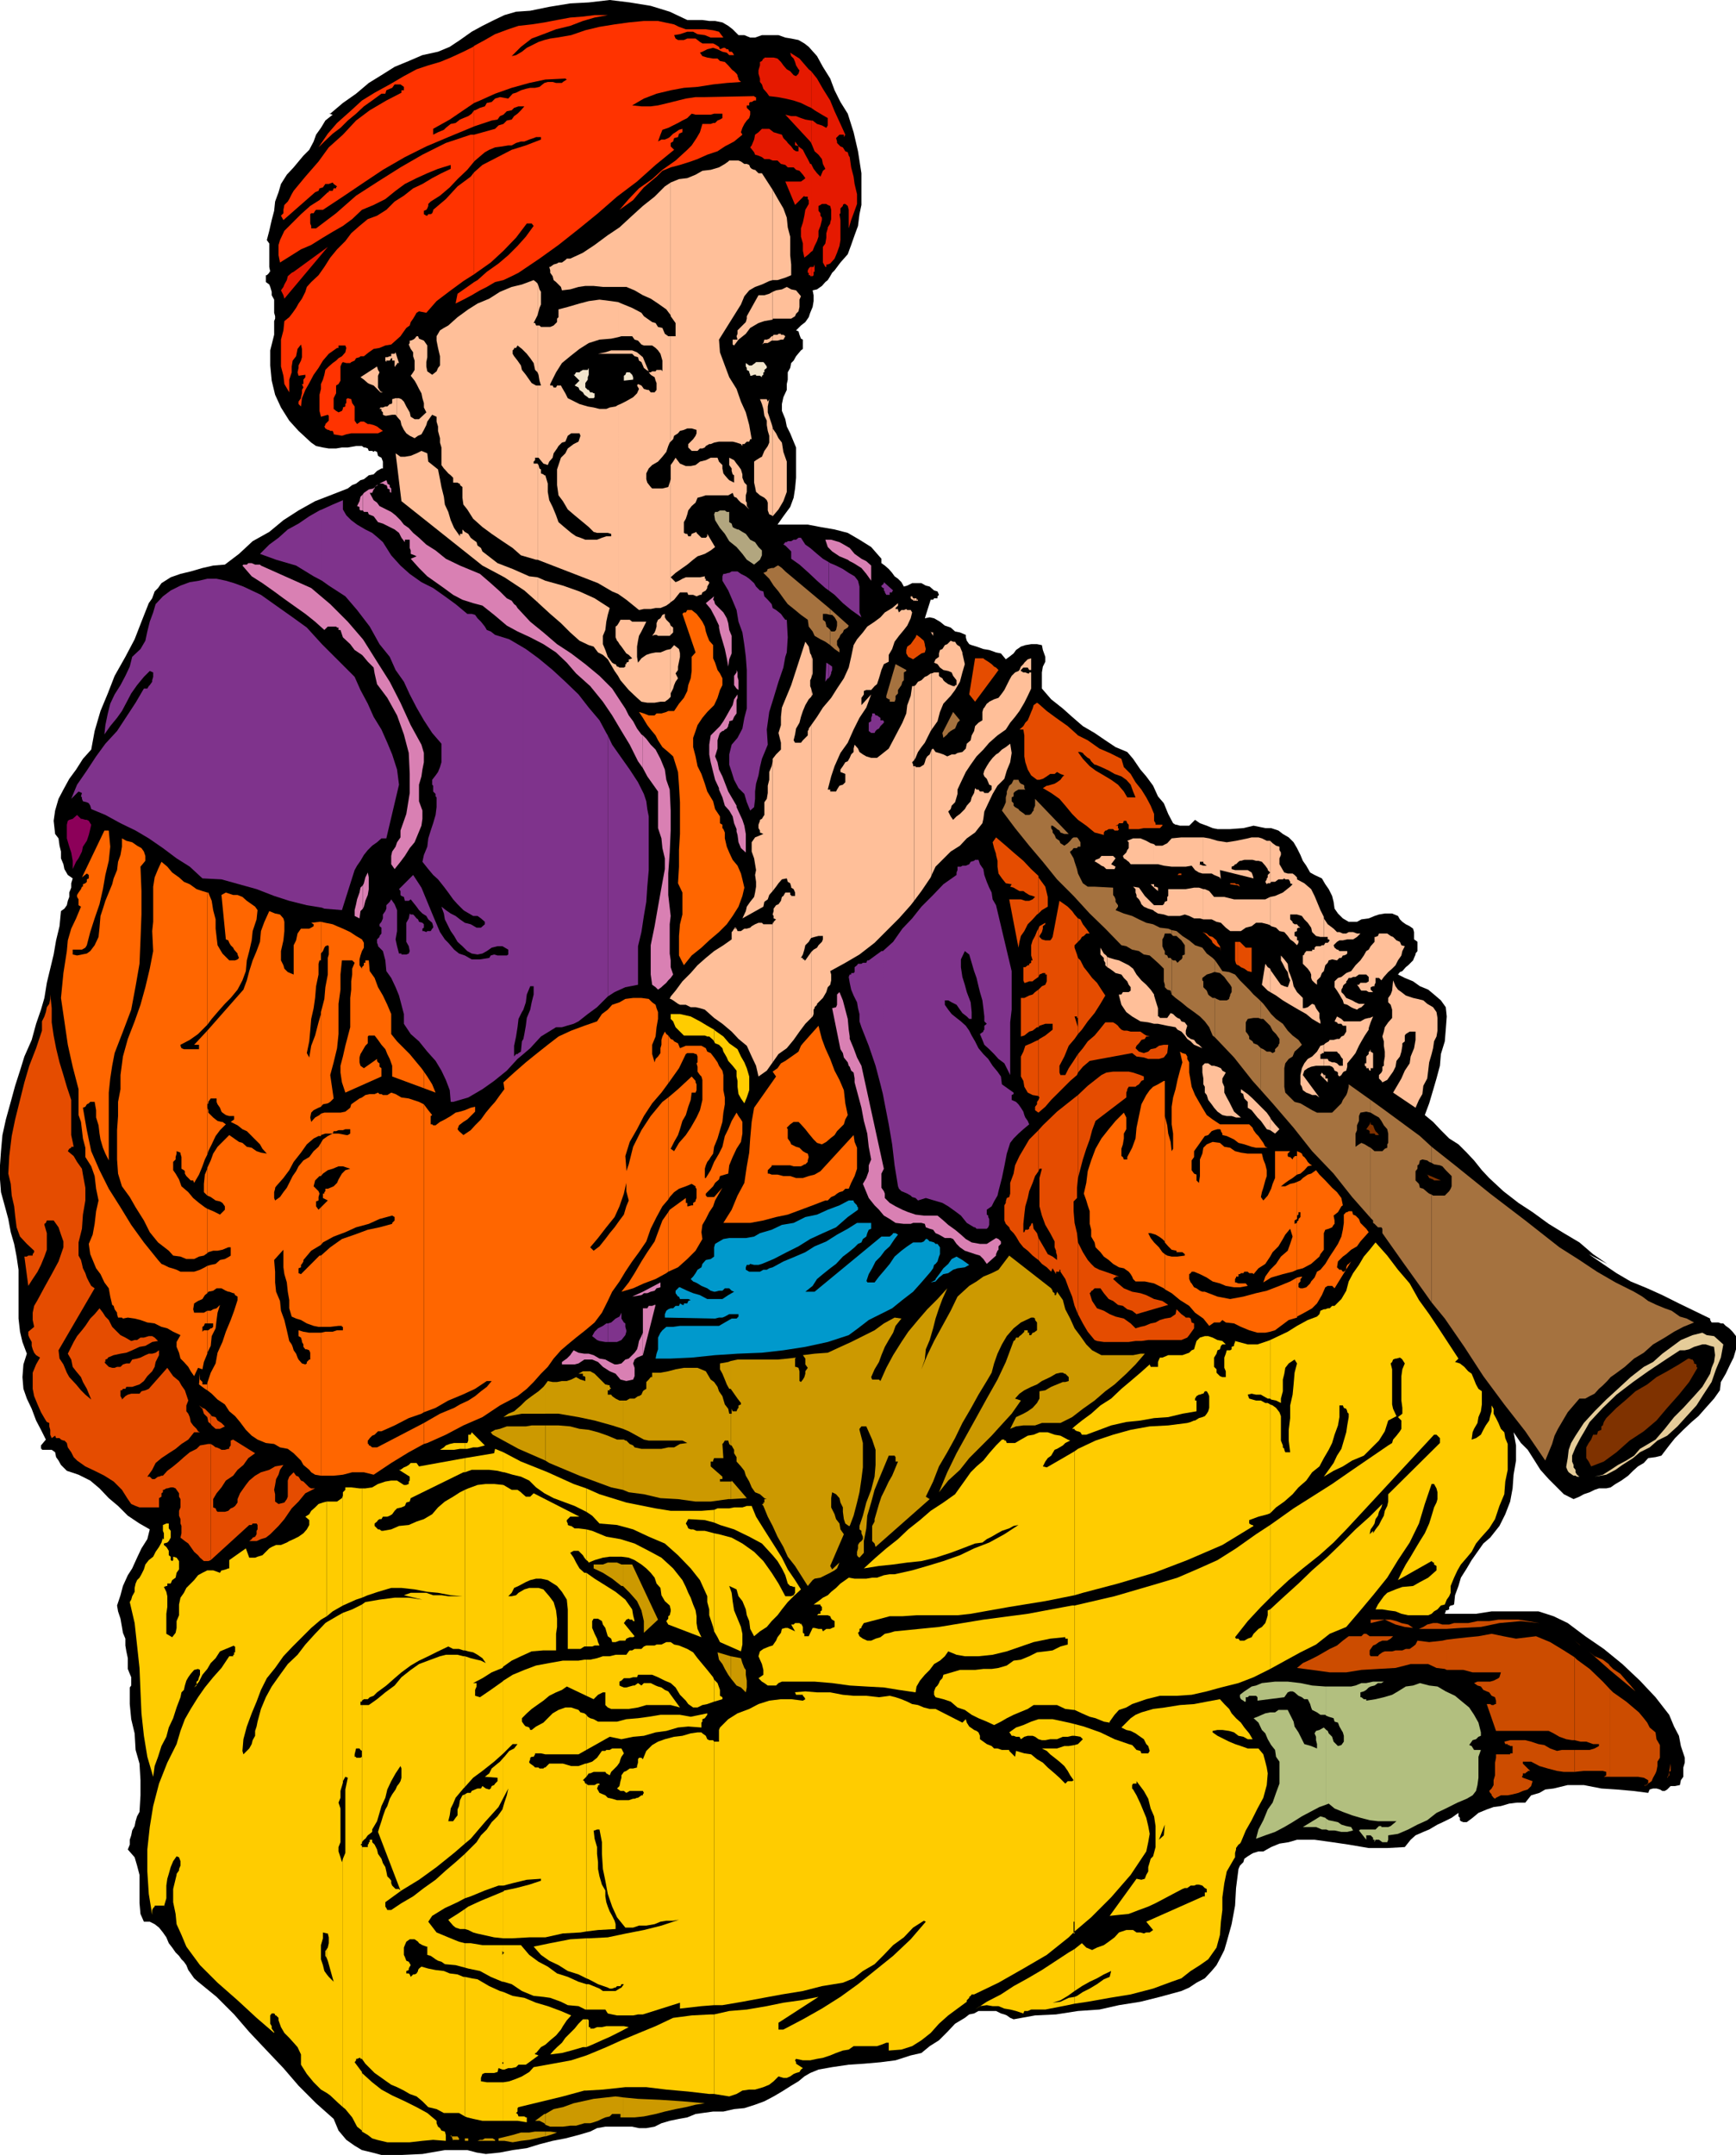
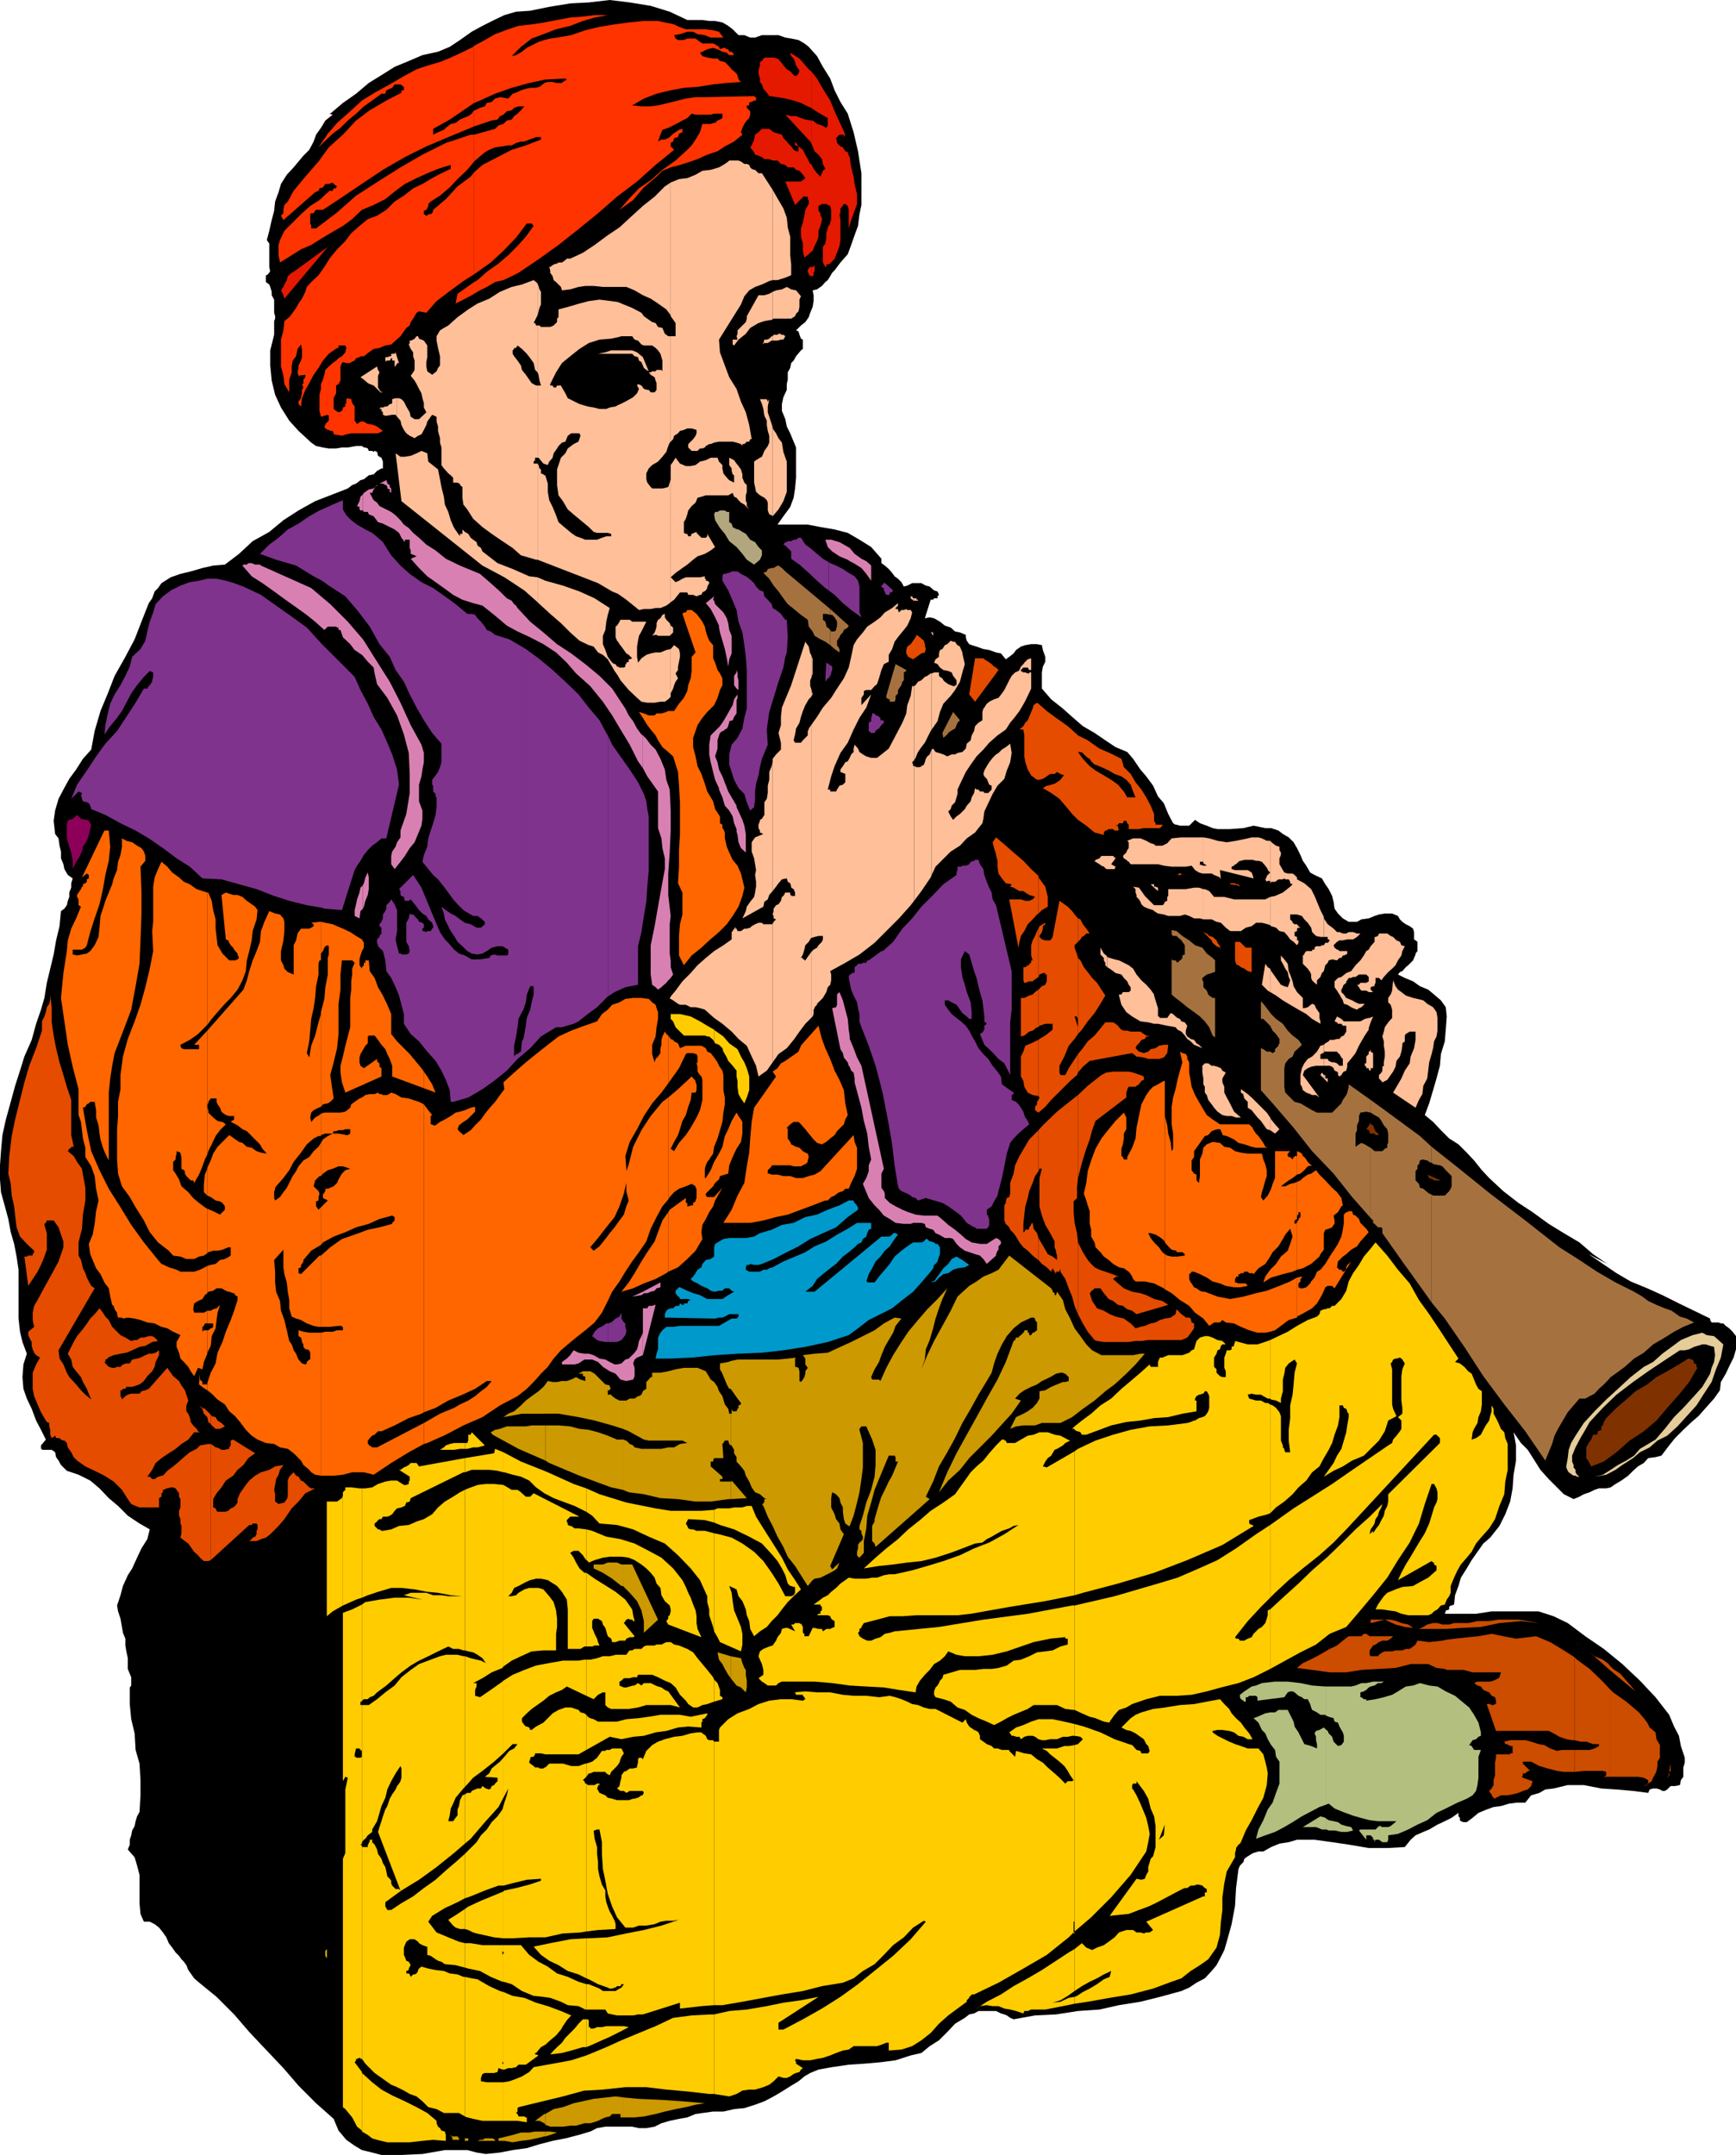
<svg xmlns="http://www.w3.org/2000/svg" width="355.902" height="441.598">
  <path d="M140.902 4.098H144l1.402.199h1.2l1.5.3 1.199.7.902.703 1.2 1.2h1.199l1.199.5h1l1.402-.5h3.399l1.398.5 1.203.198 1.5.301 1.2.7.898.699L167.5 11.5l1.203 2.2 1.5 2.398.899 2.402 1.199 2.398 1.5 2.399 1.199 3.8.902 3.903.7 4.5V42l-.399 1.898-.3 2.399-.7 1.902-.703 2-.7 1.899-1.5 1.699-1.198 1.601-.5.5-.399.7-.5.8-.5.399-.703.8-.297.2-.703.5-.898.203.199 1v1.2l-.2 1.198-.5 1.2-.3.902-.7 1-.898.7-1 1 .5.198.2.7.3.8.399.2V71.5l-.399.297-1 1.203-.5.898-.5.5-.203 1-.5.899v1.5l-.2.902v1.2l-.698 1.5-.301 1.398v1.402l.699 1.7.3 1.5.7 1.398.703 1.703.5 1.2v6.198l-.203 2.2-.297 1.902-.703 1.898-1.398 1.899-1.2 1.703h6.2l2.601.5 2.899.5 2.699.7 2.402 1.398 2.399 1.5 2.101 2.402v.898l.7.5.8.7.7.8.5.7.699.5.699.699.5.902L186 120l1-.5h1.902l.899.5.8.2.899.8.703.2.297.698-.297.301v.399h-.703l-.2.3h-.5l-1.198 3.801 1-.199.898.2 1.203.698 1 .801 1.2.399.898.8 1 .2 1.199.5v.5l.203.699.5.703.5.2 1 .3 1.399.5 1.199.2 1.402.5 1 .198 1 1.2.7-.5.898-.7.5-.699 1-.699.902-.3 1.2-.2h1.199l1 .2.199 1 .5 1.398v1l-.5 1-.2 1.199v3.3l1.899 2.2 2.402 1.902 1.899 1.7 2.199 1.898 2.402 1.402 2.2 1.5 2.101 1.399 2.399 1 1.199 1.402 1.5 2.2 1.199 1.398 1.402 1.902 1 2.2 1.2 1.398.898 2.199 1 1.902.5.301h.203l.7.2h1.898L245 168l1 .7 1.402.5 1.2.5 1 .198h2.601l2.7-.199 2.097-.5 2.402.5h1.2l1.5.5.898.7 1.203.699 1 1 .7 1.199.699 1.402.5 1.2.699 1 .8 1.398.899.5 1.5.703.703 1.2.7 1 .699 1.398.3 1.199.2 1.402.699 1 1 1 1.199.7h1.703l.899-.5 1.5-.2 1.199-.5.902-.3 1.2-.2h1.5l1.199.5.398.7.5.5.703.5.797.398.703.5.2.703v1.5l.3.2.399.3v1.898l-.399.5v.2l-.3.699-.2.5-1 1-.5.402-.703.801-.5.2-.398.5 1.398.698 1.703.7 1.399 1 1.699.699 1.199 1 1.402 1.203 1 1.398.2 1.899-.2 2.703-.199 2.398-.8 2.602-.2 2.398L294.5 221l-.7 2.398-.8 2.7-.898 2.402 1.699 1.398 1.601 1.7 1.7 1.699L299 234.5l1.703 1.7 1.5 1.597 1.598 2 1.5 1.601 2.902 2.7 3.098 2.402 2.902 1.898 3.297 2.399 3.102 1.902 3.199 1.899 2.8 2.402 2.899 2-3.797-2 2.899 2 2.8 1.898 2.899 1.7 3.402 1.402 3.098 1.398 3.402 1.7 3.098 1.5 3.3 1.601v.301l.301.5h1.399l.5.2h.5l.5.5.699.5.703.698.7.899v2.703l-.5 1.7-.7 1.398-.902 1.902-1 1.7-.2 1.698-1.199 1.7-1.699 1.902-1.5 1.7-1.402 1.198-1.7 1.602-1.699 1.7-1.199 1.5-1.601 2.097-1.2.3-1.5.2-.902 1-1.2.703-1 .898-1 1-1.398 1-1.199.7-1 .699-.902.203h-1.5l-.899.297-1 .5-1.199.402-.902.5-1.2.5-2-1-1.398-1.402-1.703-1.7-1.7-1.898-1.198-1.902-1.399-2.2-1.402-1.398-1.5-2.199.5 2.7v3.097l-.5 2.902-.2 2.801-.5 2.7-1 2.597-1.199 2.402-1.902 2.399-1.398 1.199-1.2 1.703-1.199 1.7-1 1.698-1.203 1.899L299 325l-.7 1.898-.198 1.899-.5.203h-.2l-.3.297v.5l-.5.203h-.2v.2l-.199.5h6.399l3.199-.5h9.601l3.098 1 2.902 1.398 3.598 2.699 3.8 2.601 3.802 3.102 3.601 3.398 3.2 3.399 2.8 3.601 1 2.399 1 1.902.399 2.098.8 2.402v1l-.3 1v1.899l-.5.699-.2 1-1 .203h-.902l-.7.7-.5.3h-.5l-.5-.3-.698-.2h-.7l-.699.2-.3.698L334.8 367l-3.399-.3-3.101-.2-3.598-.703h-3.3l-2.903.703-1.7.2-1.198.698-1.7.5-1.199 1.5H311l-1.598.2-1.699.5-1.5.199-1.402.5-1.7.703-1.199 1-1.199.898H300l-.5-.199-.2-.199v-.5l-.3-.3v-.7l-1.398 1-1.399.7-1.5.698-1.703 1-1.2.5-1.597.7-1 .902-1.203 1.5-3.598.2h-3.8l-4.102-.7-3.398-.5-3.602-.5h-3.598l-1.699.5-1.902.297-1.7.703-1.601.898h-1l-1 .301-.398.2-.801.5-.7.5-.199.699-.699.699-.3.703-.5 3.898-.2 3.602-.703 3.797-1 3.601-.5 1.7-.7 1.402-.898 1.7-1 1.198-1.402 1.5-1.7.899-1.5 1-1.597.703-4.402 1.2-4 1-4.399.698-4 .899-4.402.3-4.5.7-4.297.203-4.402.797-.7-.297-.699-.5-.5-.203-.699-.2-1-.5h-3.601l-.899.5-1 .2-.902.703-2 1.2-1.598 1.698-1.703 1.7-1.898 1.199-1.7 1.402-2.199.5-3.101 1-3.102.399-3.398.3-3.102.2-3.398.5-2.801.5-1.7.699-1.199.703-1.199 1-1.5.898-1.902 1.2-1.7 1-1.898 1-1.902.699-2.2.703-2.101.2-2.2.5h-2.097L144 433l-1.398.2-1.7.698-1.699.301-1.902.399-1.7.5-1.398.699-1.703.3H131l-1.398-.3h-5.5l-1.7.3-1.402.7-2.398.703-2.7.7-2.601.5-2.7.698-2.601.801-2.898.399-2.602.5-2.898.3-1.899-.3-1.902-.5h-4.598l-4.601.8-4.301.2h-4.098l-1.902-.5-2.098-.5-1.5-.899L71 438.5l-1.598-1.902-1-2.399L64.801 431l-3.598-3.602-3.101-3.601L54.5 420l-3.398-3.602L48 412.797l-3.598-3.598-3.8-3.101-.801-.7-.7-1-.5-.699-.398-1-.5-.699-.5-.5-.5-.703-.703-.7-.7-1-.698-.898-.5-1.199-.7-1-.8-1-.899-.703-1-.5H29.5l-.7-1.598-.198-2.199v-5.8l-.5-1.903-.5-1.7L26.203 379l.399-1v-1l.3-.902.2-1 .5-.899.199-1 .3-1 .5-.902.2-3.399v-3.101l-.2-3.399-.8-2.8-.2-3.399-.699-2.902-.3-3.098v-3.402l.3-.399V343.7l-.3-.699-.399-1v-2.203l-.3-1.399-.2-1.199v-1.402l-.5-1.2-.203-1.199-.297-1.699-.5-1.5L24 329l.703-2.102.5-1.898 1-2.203.899-1.399 1-2.199.898-1.902 1.203-1.899.5-2-2.101-1.199-2.399-1.601-2-2L22.301 307l-1.899-2-1.902-1.602-2.398-1.199-2.399-.8-.703-.7-.5-.5-.5-.902-.5-.7-.2-1-.698-.5h-2v-.199h-.2v-.699l1-1.199-1-2-1-1.902-.902-2.399-1-2.101-.7-2-.198-2.399.199-2.601.699-2.2L4.602 275l-.5-2.102L3.8 270.2v-10l-.399-2.699-.5-2.602-.699-2.398-.5-2.703L1 247.199l-.797-2.902L0 241.699v-2.902l.203-2.899.297-3.3.703-3.2 1-3.601.899-3.297 1-3.102L5 216.5l1.5-3.402.902-3.301 1-2.899.7-2.398.5-3.102.699-2.898.699-2.902.5-2.899.703-2.902.297-3.098.703-.5.5-.699.2-.902.3-.801v-.899l.399-1V181l.3-1-1-.703-.699-1.2-.203-1-.5-1.199V174.5l-.297-1.203-.203-1.5-.7-.899-.3-2.699.3-2.101.7-2.399 1-1.902 1.203-2.2 1.399-1.898L17 155.5l1.703-1.902.7-3.801 1.199-4.098 1.5-3.601L23.5 138.5l2.203-3.902L27.602 131 29 127.398l1.5-3.8.703-1 .5-1.399.7-.699.699-1L35 118.297l2-.7 2.102-.5 2.398-.699 2.203-.5 2.399-.199L49 113.5l2.8-2.602L55.204 109l2.899-2.402 3.101-2 3.399-1.899 3.101-1.199 3.598-1.402.902-.7.797-.3.902-.7.7-.199 1-.8 1-.2.699-.699.902-.5h.297v-1.402l-.297-.801-.402-.2-.301-.199-.2-.8-.5-.2-.198.2-.301-.2h-.7l-.199-.5-.5-.199h-.3l-.399-.3H73l-1.7.3h-1.198l-1.2.2h-1.5l-1.199-.2-1.402-.3-1-.7-2.598-2.402-1.902-2.098-1.7-2.699-1.199-2.602L55.703 78l-.3-3.102v-3.101l.8-3.2v-2.8l.2-.5v-.5l-.2-.7v-2.699l-.5-.898v-.703l-.3-1-.2-.5-.703-.5v-1.399h.203l.5-.5V55.7h.2l-.2-1v-4.8l-.5-.7.5-1.902.5-2.2.5-1.898.2-1.902.699-1.899.5-1.699 1.199-1.902 1.402-1.5 2-2.399 1.2-1.199.897-1.7.5-1.402 1-1.399.902-1.5 1.5-1.199-.8-.203h.3l2.598-2.2L73 19.2l2.602-2.2 2.601-1.602 2.7-1.699L83.8 12.5l2.8-1.203 3.2-.7 2.402-1L94.301 8.2l2.402-1.7 2.2-1.203 2.398-1.2 2.101-1 2.399-.699 2.902-.199 3.899-.8 4.3-.7L120.703.5 125 0l4.102.5 4.3.7 3.899 1.198 3.601 1.7" />
  <path fill="#f30" d="m97.203 60.2 1.2-.7 1.398-.703 1.699-1 1.703-.399 1.7-.8 1.398-.7L110.6 53l3.899-2.8 4.3-3.403 3.802-3.098 3.898-3.402 4.102-3.098 3.8-3.402 3.801-3.098L137.5 30v-.703L138 29l.203-.703.797-.2.203-.699.7-.3v-.7l-.7.2-.703.5-.5.3-.7.7-.3.199-.7.3h-.698l-.7.403.5-1.402.399-1 1.199-.399 2-1 .902-.5 1-.5.899-.902.8.203h3.102l.7-.203h1.699v.902l-.5.301-.5.2-.5.5h-.399l-.5.198H144l-.5 1.7-.7 1.199-1 1.5-.898.902-2.402 2.2-2.7 1.898-2.097 1.902L131 38.598l-2.098 2.199L127 43l1.402-1 1.399-1 1-1.203L132 38.398l1.402-1.199 1.2-1L135.8 35l1.699-.703 1.902-.5 2.2-.7 1.398-.5 2-.898 2.102-.699 1.5-1 1.898-1 1.703-1.402-.3-.5.3-.899.399-.8.5-.7.5-.5.199-.699v-.703l-.7-.7v-.5h.5v-.5l.2-.199h.3l.5-.3h.4v-.7h-.2l-.198-.199-10.102.2h-1.898l-2 .3-1.602.399-2 .5-2.098.5-1.5.199H131.5l-1.898-.2L132 20.2l2.602-1 2.898-.699 2.703-.5 2.797-.203 3.203-.5L149 17l2.902-.203-.5-.5v-.2l-.199-.5v-.199l-.203-.3-.5-.5-.297-.2L150 14.2l-.7-.8-.698-.7-1-.199-.5-.5h-.899L145 11.797l-1-.297-.5-.703.5-.2 1-.5 1.203-.3.899.3 1 .5.898.2.5.5h1l-.297-.5-.203-.2h-.5l-.2-.5h-.3l-.398-.3h-.301l-.7.3-.199-.5-.8-.5-.399-.199H144l-.5-.3-.5-.399-.398-.3h-1.7l-.699.3H139l-.5-.3-.297-.7 1.2-.199 1.5-.5h1.199L143 7l1.5.2 1.203.5h2.598l-.899-1.2-1.199-.3-1.5-.2h-4.101l-1.399-.5-1-.5-3.3-.703H132l-3.098.3L126 5l-3.098.5-2.902.7-2.898 1-2.899.5-1.402.198-1.2.301-1.199.399-1 .5-1.402.699-1 .8-1.2.7-.898.203 1.899-1.902 2.199-1.7L111.402 7 114 6l2.902-.703 2.598-1 2.402-.7 2.7-.5h-2.7l-2.402.301-2.598.2-2.699.5-2.601.5L109 5l-2.7.297-2.097.703-2.703 1-2.098 1.2-2.199 1.198v11.7l1.2-.5 3.097-1.399L104.902 18l3.598-1 3.3-.703 4.102-.2.301.2-.8.5-.2.203H114l-.7-.203h-1l-.698.203-1 .797-.899.203h-1l-.902.2-1 .3-1 .5-.7.2-.898 1-1.703-.302-1 .301-.7.7-1 .199-.398.699-1 .3-1 .5h-.199v3.301l3.598-1.199L102 24.5l.5-.703.703-.297.7-.703 1-.2.5-.5.898-.3h1.199l-.7.8-.698.7-.7.5-.5.703-1 .2-.699.698-1 .301-.703.7-4.297 1.199v5.5l.2-.2 2-1.699.898-.5 1.199-.5L103 30l1.203-.203h.7l.898-.5 1-.297h.699l1-.402.902-.301.5-.2h1v.5l-3.101 1.2-2.899.902L102 32.2l-3.098 1.598-1.699 1.5V56.2l.7-.5 2.699-1.902 2.601-2.399 2.598-2.699L108 45.797h1l.402.5-1.601 2.203-1.7 1.898-1.898 1.899-2 1.703-2.402 1.7-1.899 1.698-.699.399v2.402m0-2.402-1.402 1-2 1.402-.399 2L95 61.4l1.703-.899.5-.3v-2.403" />
  <path fill="#f30" d="m97.203 35.297-.703.902-2.7 2-2.398 2.598L88.801 43v.2l-.2.5-.3.198h-.5l-.2.301h-.199l-.5-.3v-.7l.5-.199.2-.3.199-.5v-.403l.5-.5 1.902-1.2 2-1.699 1.598-1.699 2-1.902 1.402-1.7v-5.5H96.5l-5.098 1.7-4.8 2.402-4.5 2.598-4.602 2.902-4.5 2.899-4.098 3.601-4.101 3.098h-1v-.5l-.2-.5v-1.899l.2-.199h.5l.3-.5.2-.199h1.402l4.098-2.703 4.3-2.899 3.899-2.601 4.5-2.598L87.402 30l4.5-1.902 4.598-1.899.703-.3v-3.301l-.5.699-.703.5-1 .402-.7.301-.898.7-1 .198-1 .801-.402.399-1.2.5-1 .5v-1.2l3.403-1.898L95 22.598l2.203-1.5v-11.7l-.203.2-2 1-2.598 1.199-2.199.902-2.402.7-2.399.8-2.601 1.399-2.899 1.699L76.801 19l-2.598 1.598-2.402 2.199-2.7 2.402-1.898 2.2-1.902 2.8L66.5 29l1.703-1.602 1.598-1.199 1.5-1.5L73 23.297l1.602-1.5 1.699-1.2 1.902-1.398H79l.203-.699.7-.3.5-.2.5-.703h1.199l.699.5v.703h-.5v.5l-3.098 1.598-3.402 2L73 24.699l-2.7 2.899-2.898 2.601-2.101 2.899-2.7 3.101-2.398 2.899-.402.699-.5 1-.301.5-.7.703-.198 1v.7l-.5.5.5.898 6.5-5.7.699-.3.199-.5.703-.2.5-.699h.7l.8-.3.2.3.699.5-.2.2v.199h-.5l-.199.5h-.8v.3h-.2L65.5 41l-1.898 1.2-1.899 1.698-1.703 1.7-1.7 1.699-.898 1.902-.3 1v2.098l.3 1.5 2.399-1.5 1.902-1.2 2.098-.898 2.402-1.5 2-1.199 2.098-1.203 1.902-1.399 2-1.898 2.399-1L79 40.797l2.102-1.7L83 37.7l2.402-1.199 2.2-1 2.199-.902 2.601-.801v.8L90.5 35.5l-1.898 1-2 1.2-1.899.898-1.902 1.5-1.899 1.199L79.203 43l-1.902 1.2-1.899.698-1.699 1.399-1.703 1.5-1.2 1.601-1.698 1.7-1.399 1.699-1.203 1.902-1.2 1.7-1.5 1.398-.898 1-.3 1-.7 1.402-.699 1-.5.899-.703 1-.7.902-1 .797-.198 1.902-.5 1.899v5.5l.5 1.902.199 1.7 1 1.698v-2.601l.5-1.5v-1.2L60 73.899l.703-.898.297-1.5.703-.902.2.902v1.7l-.2.698-.5 1v.5l-.203.899.203.703 1.399-.203v.5l-.399.5v.902h-.3l.3.7-.3.5v.699l-.2.8v.2l-.5.699v.5l.5.5.2-1.7.699-1.699.8-1.398.899-1.703 1-1.399.902-1.5 1.2-1.398 1.699-1.203h.3v-.5h1.399l.199.5-.2.902-.698.801-.7.398-.5.5-.699.5-.8.7-.7.699-.203 1-.297 1-.402.902v1l-.301 1.2v3.3l.3 1.2 1.404-.4.2.2v1l-.7.698v.2l-.203.3.203.399.5.3h.2l.3.2h.5l.2.5V89l1.699.297L71 89l1-.203h5.5l1-.5-.7-.5-.5-.399-.698-.3-.801-.2h-.399l-.8-.5h-.7l-.699.5-.5-.699v-2.902l-.5-.7-.203-.8-.7-.2-.3.2v.8l-.2.2v.5l-.5.203v.297l-.198.402-.7.301-.5-.3-.5-.403v-2.2l.5-1V79l.5-.3.399-.7v-2.902l.3-.7.2-.199.699.2h.8l.2-.2.703-.3.297-.5.703-.2.2-.199h.699l1-.8 1-.7 1.199-.203 1.199-.5 1.203-.2.899-.8 1-.899.699-1 .5-.699.699-.5.203-.699.5-.703.297-.5.402-.7.5-.3 1.5.3L89.5 61.7l2.902-2.199L95 57.598l2.203-1.399V35.297" />
  <path fill="#e51900" d="m58.3 61.2-.198-.7-.5-1 .5-.703.199-.5.5-.899.199-.8.8-.7.403-.199 7-5.101-8.902 10.601M166.3 56.598h.302l.199-.2V55.7H167v-1.5l-.2.5h-.5v1.899" />
  <path fill="#e51900" d="M166.3 54.7h-.198l-.301.3-.2.398v.5h.2v.5h.3v.2h.2v-1.899m-.001-3.101.302-.2.398-1 .5-1 .3-.898v-1.203l.403-1 .297-1.2v-.5l-.297-.398v-.5l-.402-.5v-1l.402-.199.297-.203h.902l.301.203.5.2.2.8v1.898l-.2.7v.199l-.5.8v.2l-.3 1v.902l-.2 1.2-.5.699v3.199l.5.902h.2v-.5h.3l.5-.199.899-1 .5-1.203.5-1.399.199-1.199v-4.101l-.2-1.2.2-.199v-1l.5-.5V42l.199-.203h.3l.5.402.2.801v3.797l.5-1.7.703-1.898.5-1.402v-2l-.5-2.098-.203-1.5-.5-1.902-.297-2.098-.203-.3-.2-.7-.5-.199-.5-.8-.5-.2-.698-.703V29l-.2-.703.7-.7H173v.5l.3-.5-1-2.199-1.198-2.601-.899-2.2-1.5-2.398-1.203-2.101-1.2-1.5v7.5l.7.5 1.5.902 1.203.7v1.5l-.3.5-.903-.5-1-.302-.898-.699h-.301v4.598l.3.703.399 1 .8.7.7.898.203 1 .5 1-.5.402-.5 1.2-.703-.7-.7-.902-.5-1v18m0-18h-.198l-.5-1-.5-.899-.5-1-.899-.699v1h-.5l-.5-.3-.5-.7-.703-.703-.2-.297-.698-.703-.301-.7-.7-.199-1-.3-.898-.7h-1.5l-.703.7-.7.5-.198 1-.5 1.199-.301.402.8 1 .2.5.699.2.703.3.5.399h1l.7.3h1l.699.7.898.199.5.5h1.203l.5.5.7.203.699.797.5.703-.2.2-.699.5H161l2 4.8 1.902-1.902v.199h.7v.5l.199.203v.797L165.1 43l-.199 1.2-.3 1.398-.399 1.199V48.5l.399 1.398v1.5l.3 1.399.899-.7.5-.5v-18" />
  <path fill="#e51900" d="m166.3 24.7-1.198-.2-.899-.3-1-.403h-1L161 23.5l5.102 5.5.199.297v-4.598m-.001-10.101-.5-.399L163.903 12 162 10.797l.203.703.5.5.297.7.203.698.5.801.2.2-.2.699-.5.5-.5-.2-.703-.8-.7-.399-.698-.8-.5-.7-.7-.699-.8-.203h-1.899V12h-.203l-.297.5-.402.2v.698l-.301 1v.7l.3 1v.699l.403.5.297.902.703.801.5.7 1.7.198L161 20.2l1.703.399 1.5.5 1.399.699.699.3v-7.5M163.703 30 163 29v.797h.203l.5.203" />
-   <path fill="#f2e5cc" d="M157.203 75.098v.3l-.5.399v.5h-.203v.5l-.297.203v.297l-.402-.297H155v-.203h-.398l-.5.203h-.301v-.203l-.2-.5v-.2l-.5-.3v-.399l-.199-.3v-.7l.7.5h.5l.699-.5.199-.199h1.5l.203.2.5.699m-36.5.3v1.399l-.203.5v.5l-.5.703v.898l.5.5h.203l.297.5h.402l.301.2h.2v.8l-.2.2h-1l-.203-.2-.7-.5-.3-.5-.7-.5-.198-.5L117.8 79l1-1-1.2-1.203h.2l.3-.5h.7l.199-.2.5-.3h1l.203-.399m9.098 1.899v.5l-1.898.203v-1l.301-.203.2-.5h.699l.5.5.199.5" />
  <path fill="#d980b3" d="m74.402 186.2.2-.403.3-1.2.5-1.199.2-1.199v-2.402l-.2-1-.5 1-.3 1.203-.2.398v4.801" />
  <path fill="#d980b3" d="m74.402 181.398-.5.5-.199 1-.5 1.399-.203 1-.297 1.203v1.2l1 .5.2-1.5.5-.5v-4.802m-.001-47 1 1.2 1.2 1.199L76.8 138l.5 2.2 2.101 2.8 2 3.598L82.8 150.5l1 3.797.199 4.3v3.903l-.7 4.297-1.198 3.402v1.399l-.7 1-.3.902-.7 1-.199.898v1.7l.7 1 1.199-1.5.898-1.2 1-1.601 1-1.2.703-1.699.7-1.699.199-1.402v-1.7l-.7-1.898v-3.402l.5-1.7.2-1.398.3-1.5v-1.902l-.5-1.7-2.199-4-2.1-4.597-2.2-4.3-2.601-4.102-2.7-4.301-.199-.297v3.398m0-3.398-3.101-3.602-3.598-3.601-3.902-3.297-10.301-4.602-.2-.199h-1l-.698-.3h-.7l-.3.3h-.7l-.199.2 1.899 2.199L53.8 119.5l2.402 1.7 1.899 1.398 2.101 1.5 2.399 1.699 2 1.601 1.898 1.7.703-.7h1.7l.199.2h.3v.5h.399l.5 1.5L71.8 132l.902 1.2 1.5 1 .2.198V131m0-26.402.2.3h.8l.2.5 1 .399L77.5 107l1 .297 1.402.703 1 .5.899.7.5 1 .699.898v-.5h.3v-.399.399h.7v1.699l.203.5v.703l.797.297.402.203-1.199.5 1.7 1.898 1.699 1.7 1.699 1.199L91 120.5l1.902 1.398 1.899 1 2.199.7 1.902.5 2.399 1.902 2.601 2.2 2.2 1.198 2.601 1.2 2.7 1.402 2.597 1.7 2.203 2.097 1.899 2.203 2.898 2.598 2.602 3.199 1.898 2.8 1.902 3.2 1.7 2.8L130.8 156l1 1.398V150.7l-.301-.199-.898-1.203-.801-1.5-.899-1.2-.699-1.398-.8-1.199-1.903-2.902-2.598-2.598-2.902-2.402-2.898-2.2-2.899-1.898-2.8-2.402-2.7-2.2-2.601-2.8-.301-.5-.399-.301-.5-.7-1-.5-1.402-1.398-1.898-1.699-2.2-1.902-4.101-1.7-2.899-1.398-2.101-1.703-1.899-1.2-1.5-1.398-1.199-1-.902-1-1-.699-.7-.902-1-1-.898-.7-1-.5-1.402-.699-.5-.699-.7-.5-.8-1.5h.5l.3-.703.2-.2v-.3l-.2.3-1 .2-1 .703-.199.297v3.3" />
  <path fill="#d980b3" d="m74.402 101.297-.5.5-.199.902-.5 1 .5.2v.5l.2.199h.5v-3.301M131.8 277.7l2.602-10.302h-.199l-.5.2H133l-.297.5h-.902v9.601" />
  <path fill="#d980b3" d="m131.8 273.098-.3.699-.5 1-.2 1-.198.703-.5.7-1.2 1.198-.699.2-.8.8-.903.2h-.5l-1-.5-.898-.5-1.2-.2-1.199-.699-1-.3h-.902l-1.2-.2-1-.5-.5.7-.199.3-.699.7-.3.199-.7.5v.5h2.598l.8-.2 1.2-.8h1.601l1.2.5 1 1L125 281l1.203.5 1 1.2 1.2.3 1.398-.3.3-.7v-1.703l-.3-.899.3-.8.5-.399 1.2-.5v-4.601m-.001-7.898.2-.2h.703l.7-.3.8-.2.399-.5.8-.203v-1l-3.601 1.902v.5m-.001-.499-2.198 1 1.898-.302.3-.199v-.5m0-107.301.903 1.7 2.2 3.101v7.5l.699 2.098.199 2 .5 2.101v2.2l-.7 3.8-.699 3.899-.699 4-.8 3.902v6l.3 2.098.7.5.5.5.699-.5.199-.2.8-.699.399-.5.5-.5.5-.699-.5-1.5v-1.402l-.2-1.399v-6l.2-1.699-.5-4.3V179l.3-4.3.2-4.5v-4.102l-.2-4.301-.698-2-.301-2.098-.899-2.199-1-1.902-1-1-.902-1.2-.7-.699v6.7m15.602 4.398.7 1.601.5 1.7.898 1 .703 1.199.297 1.402.5 1.2v.5-5.301l-1.7-2.899-1.198-3.101-.7-1.399v4.098m0-4.097-.3-1.5-.5-1.2.5-1.602V151.7l.3-1V149l-.8.797-.899.902-.3 1.899v2l.3 1.601.5 2 .399 1.598.8 1.703v.297-4.098m0-6.999.2-.5.5-.403h.199l.3-.297.399-.203.3-.5v-.2l.2-.5v-.3l.703-.2.297-.699.5-.699v-3.601l-.5.699-.297 1.203-.703 1.2-.5.898-.7 1.199-.698 1-.2.203v1.7m0-22.102.2 1 .5 1.699.5 1.703.398 1.898.3 1.7.2-1.5.5-1.2v-3.601l-.5-1.2-.2-1.398-.3-1-.398-.699-.301-.5-.7-.703-.199-.2v4m0-3.999-.8-.801-.2-.7-.199-.199.2-.699-1.7 1.399 1 1.199.899 1.703.8 1.7v.398-4m3.598 45.8.203.7.2 1.5.5 1.199 1 .902v-3.8l-.301-1.7-.399-1.199-1.203-2.602v5m0-26.898.203-.5v-.703l-.203.3v.903m0-2.402.402.3v-2l-.199-.699v-.902l-.203-.5v3.8m0-3.8v-.7 1.2l-.5.703v1.898l.5.7v-3.801m23.203 81.301.297.8.5.399.203 1.203v.797l1.399 5.203.5 2.7.699 2.597.3 2.703.5 2.598-.5 1.199V240l-.5 1.398-.699 1.2.7 1.699.5 1.203 1.199 1.5.902.898 1 1.2 1.2.699 1.199.8 1.699.2h1.402l.5-.2h1.7l.699.2.199.703.8.297.7.203.5.7.699.3.703.398.5.301h1.2l.5.2.699 1 .699.699 1 .699.902.3 1.2.403 1 .297.699.703.699 1 1.902-1.703V257l.297-.703.203-.2v-.699l.5-.5v-.5l-.5-.5-.5-.199-1.902 1.2h-1.399l-1.699-.301-1.203-.7-1-.898-1.2-1-1.398-1-1-.902-1.199-1h-2.8l-1.7-.2-1.5-.5-1.203-.5-1.398-.699-1.2-.699-1-1v-.902l-.199-.5-.5-.7V240.5l.5-1-4.601-21.102-.899-1.699-.703-1.902-.797-1.899v-.5 6.2m0-6.2L174 211l-.2-2.203-1-3.797-.698-1.703-.5.5v2.101l-.2.5-.8.2L172.3 215l.5.797.199.902.8 1 .2.7.203.199v-6.2m.001-97.398.797.398 1.602 1 1 1.2 1 1.402v-3.102l-1-.898-1-.5-1.399-1-1-1.203V115m0-2.703-1.203-.7-.898-.5-1.7-.5h-1.199l.5 1.5.899.903 1.5 1 1.699.7.402.3v-2.703M76.8 99.797l.7-.399h-.2zm.7-.399.3-.3-.3.3m.3-.3h.7l.5.3h.203l.2.399v.3l.5.2v.5l.3.203v-.902l-.3-.301v-.399l-.5-.3v-.2l-.2-.5-1 .5-.402.2m37.402 180.5-.203.5.203-.5" />
  <path fill="#7f338c" d="m66 186 .5.2 3.602.3 2.601-8.203.5-.899.7-1 .699-1.199.8-1 .899-.902 1-.7.902-.8h1l2.598-11-.399-3.098-1-3.101-1-2.399-1.199-2.699-1.601-2.602-1.2-2.699-1.5-2.8-1.199-2.7L66 132v54m0-54-3.098-3.402L60 126.5l-3.398-2.402-3.102-2.2-3.598-1.699L48 119.5l-1.7-.5-1.898-.402H42.5l-1.7.402-1.898.297L37 120l-2 1-1.598 1.2-1.5 1.597-.5 1.703-.699 1.898-.5 2-.402 1.899-1 1.703-1.7 1.598-.5 2-.898 1.902-1 1.898-1.203 1.899-.898 1.902-.5 2-.5 2.399-.2 1.902 1.2-1.703 1.398-1.7 1-1.398.902-1.699 1-1.902 1.2-1.7L29.5 138.7l1.203-1.199.7.297v.902l-.2.7v.3l-.5.7-.203.199-.297.5H29.5L27.8 144l-1.898 2.898L24 149.797l-2.398 2.601L19.703 155l-1.902 2.898-2 2.899-1.2 2.902 1.5-1.5.7.301-.2.7.2.198v.301l.199.5.8.2.403.199.297.5.203.699L21.602 167l3.101 1.7 3.098 1.5 2.699 1.597 2.902 2 2.801 2.101 2.7 1.7L41.5 180l3.902.2 3.598 1 3.602 1 3.601 1.398 3.098 1 3.601.902L66 186v-54" />
  <path fill="#7f338c" d="m66 119 1.402 1 3.399 2.2 2.402 2.8 2.598 3.398 2 3.602 2.101 2.598 1.2 2.699 1.699 2.402L84 142.297 85.402 145l1.5 2.598 1.7 2.601 1.898 2.2v3.8l-.297 1-.402 1-.5.7-.7.898v1l.2.203v1.2l.5.5v.5l.199.198v2L89.3 167l-.5 1.7-.5 1.5-.5 1.597-.198 1.703-.7 1.7-.3 1.398 1.199 1.5 1 1.199 1 .902L91 181.7l.902 1.2 1 1.398.899 1L95 186.5l.3.2 1.2.698.5.301h.902l.7.5.8.7v.5l-.8.699h-.899l-1.203-.7-1.2-.3-1-.7-.898-.699-1-.5-1-.699-.902-.703.5 1.402.203 1.2 1.2 2.398.699 1L93.8 193l1 .898 1 1 .902.5 1.2.2 1-.2.898-.5 1-.699 1.199-.3h1l1.203.699v1l-.3.199H102l-.7-.2-.698.2-.301.5-1.899.3h-1.699l-1.402-.8-1.2-.399-1-.8-1.199-1.399-.699-.699-1-1.5-1.402-3.3-1.2-2.903-1.199-2.899-1.699-2.601-2.902 2.902.3.399v.8l.2.2.5.199.199.8h.8l.403-.3.797 1 .402.5.5.703.7.7.8.5.399.698.8.7.2.699v.3l-.2.2-.3.5h-.7l-.199.203-.5-.203h-.3v-.5l.3-.2v-.699l-.3-.3-.7-.2-.199-.5-.3-.199-.403-.5-.297-.3h-.5l-.203-.2-.2 1-.5.899V193l.5.898.2 1-.2.5-.5.2h-1v-.2h-.5l-.398-1.5-.3-1.398.3-1.703V186.5l-.5-1.203-.699-1-.3.5-.7.703v.7l-.203.5-.5.698v.801l-.297.7-.402.5v.398l.402.3v1.2l-.402.5V192l-.5.5v.7l.199.5v.198l.3.301.403.399.297.3.5 1.899.203 2.203 1 1.398.899 1.899L81.8 204l1 3.797v2l1.402 2.101 1.7 1.5 1.699 2.102 1.699 1.898 1.199 2 .902 1.899.801 2.101.2 2.399h.5l3.097-.899 2.902-1.699 2.399-1.699 2.601-2.102 2.2-2.398 1.199-1v-3.102l-.301.5-.2 2.102-.5.297-.198.203h-.301l-.399.5v-2.203l.399-1.899.3-1.898.2-1.703.699-1.399.3-.5V132.7l-2.896-1.7-2.902-.902-.898-.7-.801-.3-.399-.7-.8-1-.7-.699-.5-.699-.699-.203h-.902l-2.399-2-2.199-1.598-2.402-1.699-2.399-1.203-2.402-1.7-1.898-1.699-1.899-2.101-1.703-2.7-1-.898-1.2-1-1.398-.699-1.699-1-1.203-.902-1-1-.7-1.2V102.5l-2.097.898-2.203 1V119M66 104.398l-.5.2-2.098 1.199-2.199 1.5L59 108.5l-1.898 1.7-1.899 1.398-1.902 1.902 3.3 1.2 4.102 1.198 3.598 2.2L66 119v-14.602M107.3 216l1.403-1.203 2.2-2.399L114 210.5h1.203l1-.3 1.399-.403 1-.5 1.898-1.5 1.902-1.399 2.2-2.199v-53.5l-.301-.5-1.399-2.601-2.199-2.598-2.101-2.703-2.7-2.598-2.601-2.402-2.899-2.399-2.601-1.898-.5-.3v74.198l.5-1.5.199-1.601.703-1.7h.7v1.7l-.403 1.601-.297 1.5-.703 1.7-.2 1.601-.3 1.7-.2 1V216m17.302 59h1.898l.902-.402.801-1 .2-.7v-.3l-.2-.7v-.699l-.3-.199-.5-.8V269l-.403.797-.797.402-.902.801-.7.2v3.8" />
  <path fill="#7f338c" d="M124.602 271.2h-.301l-.7.5-1 .5-.699.698-.5.899 1 .8.5.2 1.2.203h.5v-3.8m0-67 1.398-.903 2.203-1 2.598-.5v-7.899L131.5 191l.5-3.3.5-2.903.203-3.098.297-3.402v-11l-.297-1.5-.203-1.598-.5-1.5-1.2-2.402-1.698-2.598-1.7-2.402-1.902-2.7-.898-1.898v53.5M161 134.598l.3-.899.2-3.101-.2-3.598h-.3v7.598m0-7.598-.398-.5-.5-.703-1-.797-.7-.402-.199-.801-.8-.899-.7-.699-.203-1-.7-.199-.8-.8-.398-.7-1-.902-.7-.5-1-.5-.699-.5H150l-.5.3h-.2l-.698.2h-.301l-.2.5V119l1.2 2 .902 2.098L151 125l.402 2.398.801 2.2.399 2.601.3 2.399.2 2.699v7.902l-.5 1.899-.399 2.199-1 1.902-1.203 1.399-.5 2v2.101l.5 1.5.5 1.598.902 1.703 1.2 1.2.5 1.698.699 1.7.8-.7.2-1.699v-1.5l.199-1.601.5-1.7.3-1.699.403-1.699.5-1.203.7-1.7-.2-3.097.5-3.602.899-2.898 1-3.3 1-2.903.398-2.2V127m0-15.203 1.203 1.203v1.5l1.7 1.2 1.898 1.698L167.5 119l1.703 1.5.7.5v-5.8l-1.2-.7-1.203-1-1.398-1.203-1-.7-.899-1.398h-.5l-.5.399h-.5l-.5.3h-.703l-.2.2h-.3v.699m0-.699-.398.5.398.199v-.7M169.902 139l.301-.5.2-.5v-.203l.199-.5v-.7l-.7-.5V139" />
  <path fill="#7f338c" d="m169.902 136.098-.5-.301-.199 3.902.2-.3.3-.399h.2v-2.902M169.902 121l1.2.898 1.699 1.7L174.5 125l2.102 1.5-.399-1v-5.3l-.3-1.2-.7-.902-1.203-.7-1.2-.8-1.398-.7-1.199-.5-.3-.199V121M181 224.2l.402 2.097.801 4.101.7 4.102.5 4.297.699 4.3.199.5.5.5.5.2.699.3.703.403.297.297.703.203.5.5 1.598-.5 1.699.5 1.703.5 1.2.7 1.398 1 1.199.898 1.203 1.5 1.5.902h.2l.3.297h2.098l.3-.297.2-.5v-1.203l-.2-.399v-.3l-.3-.2v-1l1-.699.5-1L204.5 245l.203-.902.7-2.7.5-2.398.5-2.602.699-2.199.699-.902 1-1 1-.899 1.199-1-.297-.699-.5-.699-.203-.5-.2-.703-.5-.797-.5-.703-.5-.5-.898-.399v-1l.399-.199v-.3l-2.399-1.7-.199-1.601-.703-1-1-1.2-.898-1.398-1-1-1-1.203-.7-1.399-.699-1.199-.5-1-.703-1-1-.902-.898-.7-1-.8-.7-.899-.699-1V205h.7l.699.398 1 .5.699 1 .5.7.902.699.5.5h.5v-1.399l-.203-2-.797-2.101-.402-1.5-.5-1.598-.301-2v-1.601l.8-1.7.903.7.5 1.699.5 1.703.5 1.398.399 1.7.3 1.199.5 1.703.2 1.598.199 1.699v1l.5.5-.5.402V211l-.2.2v.198l-.699.5.5 1.2.399 1 1 .902 1 1 .902 1 1.2.898 1.199 2.399V209.5l.3-2.602V199l-3.199-13.5-.703-1.203-.2-1.399-.5-1-.5-1.199-.5-1.402-.198-1.2-.7-1-.3-.898h-.7l-.199.2-.703.199-.297.5-.703.3h-.7l-.3.2h-.7v.699l-.198.5v.5l-2.7 1.902-2.101 2.2-2.399 2.398-1.902 2.402-2 2.098-1.898 2.703-2.102 1.898V224.2m0-29.302h-.297l-2.601 1.899h-.301l-.2.5h-.699l-.3.203h-.7l-.199.297-.5.402v1l-.203.2h-.5v.3h-.297l-.203.5.203 1.2.297 1.398.5 1.203.703 1.398.2 1.2.3 1.199v1.5l.399 1.203 1.5 3.797 1.398 4.101 1 3.801.5 2v-29.3m0-46.602.203-.2v-.3l-.203-.2v.7m0-.699h-.5v-.5l-.297-.2-.402-.3h-.301l-.2-.399h-.5v.399l-.198.5v.699l-.5.3v1.7l.5.402h.699l.199-.402.3-.297.403-.203.297-.5.203-.2.297-.3v-.7m0-27.097h.203v.5l.2.2v.198l.3.5h.7v-.5h.5v-.199l.199-.199-1.899-1.703v.203l-.203.297v.703m0-.703-.297.203v.2l.297.3v-.703" />
  <path fill="#b2a67f" d="M149.5 105.598V107l.5.297.203.703.297.2.703.3h.2l.8.5.7.398.898 1.2 1 .5.699 1 .703.699v1l-.402.902-1.2 1-1.5-1-.898-1.199-1.203-1.402-1.5-1.2-.898-1.5-1-1.199-1-1.601-.2-1.2.2-.5h.5l.5-.3h1l.398.3h.5v.7" />
  <path fill="#a5723f" d="m196.8 147.598-.5.5-.198.5-.301.699-.399.203-.5.297-.5.402-.199.301-.8.7-.2-1 2.2-4.302 1.398 1.7M185.8 137.297v.203l-.5.297v1.601l-.3.301-.2.7-.5.699-.198.3v.7l-.5.5v.699l-.2.5h-1v-.5h-.199l-.5-.297v-.402l1.899-6.5 2.199 1.199m-15.598-5.097.899.8 1 .7v-.7l-.5-.8v-.903l.5-.7.199-.5.5-.5.199-.5.8-.5.2-.398-3.797-3.402V126h.399l.5.5.3.5.2.398v.801l-.2.899-.3.3h-.7l-.199-.3v3.101" />
  <path fill="#a5723f" d="m170.203 129.098-.5-.5-.3-.2v-.199l-.2-.8-.5-.399v-1.203h.7l.8.203v-1.203l-9.203-7.7-.7-.699-.698-.5h-.2l-.8.5h-.399l-.8.2-.2.5-.703.3 1.203 1.2.899 1.402 1 1.2 1 1.398.898 1.199L163 125l1.203 1 1.399 1 .199 1.398.8 1 .399.899 1.203.703 1 .5 1 .7v-3.102m70 74.699.797.703 1.203.898 1.2 1 1.398 1 1.199.899 1 1 .902 1.203.7 1.7.5.398V204.5h-.5l-.7-.5-.199-.203-.3-.797-.7-.703v-1.2l-.203-.199v-.5l.902-.699 1-.3.5-.2h.2v-2.402l-.5-.5-1.2-.899-.902-1.199-1.5-.5-1.2-1-1.398-.902-1.199-1-1-.2v.903l.297.297h.703l.2.203.8.7.2.3.5.7v1.898l-.5.199v.5l-.2.3-.3.2-.5.5-.403-.5h-.5l-.297-.2v7.2" />
-   <path fill="#a5723f" d="m240.203 196.598-.203-.301h-.5l-.2-.5-.5-.2v-.699l-.198-.3-.301-.7V192.5l.3-.5.2-.703H240l.203.203v-.902l-.703-.301-1.7-.2-1.398-.699-1.402-.3-1.5-.7-1.398-.699-1.7-.5-1.699-.699.5-.703v-.297l-.5-.703v-.5l-.203-.5-.297-.399v-1.5l-3.8-.199H223l-1-.699-1-2-.2-.902-.5-1.5-.198-.7-.7-1.199v-.199l.399-.3.3-.403h.7l.199-.297h.5v-.902l-.5-.801-.2-.2h-.698l-.301.2-.399.5-.5.5-.699.5-.8-.5-.2-.5-.703-.5-.297-.7-.402-.5v-.398l-.301-.5v-.5h.3l.7.5.203.2.5.3.2.399.8.3h.899l-6.899-7.199v1.399l-.3.699v.3l-.2.2-.3.5L211 167h-.797l-.203-.203-.7-.5-.3-.2-.2-.3-.698-.399-.301-.3v-.5l-.399-.399v-.8l.399-.2v-.699l.3-.3.7-.403h1.402L210 161.5v-.5l-.2-.203-.5-.2-.3-.3-.2-.5h-1l-.398.8-.5.403-.5 1.2v.5l-.199.698v1l-.3.7-.5 1 2.699 3.601 2.898 3.598 2.8 3.3 2.903 3.602 3.399 3.399 3.3 3.601 3.2 3.098 3.3 3.402 1 .2 1.2.699 1.398.3 1 .7 1.203.199.899.8 1 .903 1 1v2.598l.199.699v.5l.5.5.699.203.203.797v-7.2m8.899 16.001 3.898 4.101 3.8 4.801 1.7 1.898v-8.601l-.7-.7-.8-.3-.2-.399-.698-.5v-.5l-.301-.5-.399-.5V209.5l.399-.703 1.199-.2h1l.5.2v-3.598l-.5-.5-1-.902-.898-1-1.899-1.899-1-1.199-1.203-.5-1.398-.199-1-1.5-.5-.703v2.402l1 .2.898.8.5.7.703.898.297.5v1l-.297.5V204l-.203.5v.2l-.5.3h-1.398l-.7-.3-.3-.2v8.098" />
  <path fill="#a5723f" d="m258.5 223.398 2.402 2.7 4.301 5 3.797 4.8 4.402 4.602 3.801 4.797 3.797 4.3V235.2l-.398-.199-.801-.5-.7-.3-.5.3-.699.5v-2.703l.301-.7v-1l.399-.898v-1l.3-.699 1.2-.203.898.203v-2.602l-4.5-3.199v.5l-.297 1.2-.203.5-.7 1-.3.699-.7.699-.698.703-.5.5H270l-1-.5-1.2-.703-1.198-.7-1.2-.3-.902-.899-1-1-.2-1.199v-3.8l.2-1 .703-.899.797-.5.402-1 .801-.703.7-.7-.7-1L265 212.2l-1-1-1-1.402-1.398-1-1-1-.899-1.2-.703-.898-.5-.5v3.598h.5l1.402 1.402.5 1 .7.7.699 1v.898l-.2.3v.2l-.5.5-.199.203v.5l-.5.297-.5-.297h-.699L259 215l-.5-.203v8.601" />
  <path fill="#a5723f" d="m281 249.598.5.5v.5l.3.199.2.203.5.5h.703l.2.297v.902l4.097 5.801 4.3 6 1.7 2.398v-22.101l-.5-.2-.398-.3-.801-.7-.7-.199-.199-.8-.699-.7V240l.399-.5v-.703l.3-.2.2-.8.5-.2 1 .2.398.3.5.2V235l-2.398-2.203-7.2-5.297-2.902-2.102V228l.8.5.903.5.5.7.5.898.7.8.199.899v1.902l-.2.301v.7l-.5.198-.5.5h-1.601L281 235.2v14.399" />
  <path fill="#a5723f" d="m293.5 266.898 2.703 3.301 4 5.801 3.899 6 4.3 5.797 4.301 5.5 4.098 6 .699-1.7.703-1.699.5-1.699.7-1.402 2-3.399 1.199-1.398 1.199-1.402H325l.902-.5 1-.5.899-1 .8-.7.899-.898.703-.8 1-.7 1.899-1.402 1.898-1.7 2-1.199 1.902-1.699 2.399-1.402 1.902-1.2 1.899-1L347.3 271l-1.5-.8-1.399-.403-1.699-1.2-1.402-.5-1.7-.699-1.699-.8-1.199-.899-1.703-1-3.797-1.902-3.8-2.2-3.602-2.398-4.098-2.601-7-5.5-7.203-5.5-7.2-5.801-4.8-3.797v3.297l.5.3 1.203.2.5.203.7.797.699.703.5.5v2.098l-.2.5-.3.5-.5.5-.399.402H293.8l-.301-.203v22.101" />
  <path fill="#8c0059" d="m18.703 169-.203.898-.297 1.2-.402 1.199L17 173.5l-.2 1-.698 1.398-.5.7-.7 1.5v-1.7l-.3-1.699-.399-1.199-.5-1.703V169l.2-.8.3-.2.7-.203.898-.797.3.297.5.5h.2l.699.203h.3l.403.2.297.5.203.3" />
  <path fill="#e54c00" d="m188.902 133.898-1.699 1.2-1-.5-.402-.7v-.699l.199-.699.703-.5.5-.703.5-.7.2-.5.3.2.399.3.8.7.2.703v.2l.199.8-.2.7-.699.198m61.398 61-.198-.699-.7-.3-.8-.7-.2-.5-1.402-1.402-.5-.297-.7-.203.7.203.902.297.5.5.7.203.8.7.2.5.5.698.199 1M43.203 319.7l7.899-7.2h.5l.199-.3h.8l.2.3v.898l-.2.301v.7l-.3.5-.5.199-.2.3-.5.399h1.5l.899-.399 1-.3.902-.7 1.7-1.699 1.199-1.402 1.5-2.2 1.402-1.398L62.602 306l2-1H63.8l-.399-.203-1.199-1.2-.5-.199-.5-.8-.5-.2-.5-.699-.902.899-.301.8v3.301l-.2.5-.5.7-1.198.3-.7-.5v-1.5l-.199-.902.2-1 .199-1.2.5-.898.3-1 .7-1-1.7.301-1.199.7-1.703.5-1.2.698-1.198 1-.7.899L49.203 306l-.5 1.2v.698l-.5.7-.402.3-.5.2-.5.5-.7.199h-1.5l-.199-.2-.199-.5-.5-.199V307.2l.7-1.199 1-1.203.898-1.399 1.5-1 .902-1.199 1.2-1 1-1.402 1.398-1L47.8 295l-.5.2v1l-.301.398v.3h-.2l-.698.2h-.7l-.3-.2-.7-.3h-.199l-.5-.399-.5-.3v23.8" />
  <path fill="#e54c00" d="M43.203 295.898h-.5L41 296.2l-.7.7-1.398.699-1.199 1-1 .902-1.203 1-1.2.898-.898 1h-.3l-.5.2h-.2l-.699.5h-.5l-.5-.5h-.5l1-1.399.7-1.402 1.199-1 1.5-1 1.398-.899 1.203-1 1.399-.898 1.199-1.5H41l-.398-.203-.301-.5-.7-.7-.5-.699-.199-1-.3-.699-.399-.5V288l.399-1-.399-1.203-.3-.899-.7-1-.5-.898-1.203-1-.5-.703-.7-1-3.8 4.3-.7.301-.8.2-.398.5h-1.7l-.699.199-.5.3-.703.7v-.2l-.297-.5v-1.199H25l.203-.3h.5l.2-.399h1.199l1.5-.5.898-.699.703-1 1-1 .5-.902.2-1 .699-1.399v-1l-.7.5-.699.2H30.5l-.7.3-1 .5-.698.2-1 .199-.5.8h-.7l-.699.2-.5.5H24l-.5.199H23l-.7-.2-.698-.699-.2-.3h.2v-.5l.5-.2v-.199l1.199-.5 1.402-.3 1.2-.2 1.199-.5 1.5-.699 1.199-.203 1.402-.797 1.2-.203-.7-.7-.5-.3H30.5l-1 .3h-.7l-.698.5h-.5l-.7.2-1.199-.7-1-.5-.703-.699-1-1-.7-1.398-.698-.703-.5-.797-.7-.902-1 1.199-.902.902-1 1.5-.7.899-1 1.199-.698 1.203-1.2 2.398.7 1.2.3 1.5.7.902 1 1.2.398 1 .8 1.398.403 1 .5 1.199-1.203-1-.898-.899-1-1.199-1.399-1.5-.5-.902-.703-1.7-.797-1.199L12 276.7l7.402-12.7-.699-.5-.5-.902-.402-.801-.301-.899-.5-1-.2-.898-.198-.8-.5-.903v-2.7l.699-2.8.199-2.899.5-2.898v-2.602L17 240.7l-.2-1.199-1-1.402-.698-1.2-1.2-1 .301-.5.399-.199v-.2h.5l-.2-1-.3-1.402v-7.2l-.899-2.699-.703-2.402-.797-2.598-.703-2.902-.5-2.598-.398-2.699v-2.902l-.301-2.801v.902l-.2 1-.5.7-.199 1-.3.898-.5 1v1.902l-1.2 3.598L6 218.398l-1 3.399-.898 3.601-1 4-.7 3.399-.5 4.101-.199 3.602.5 2.098.2 2.402.5 2.2.199 1.898.3 2.402.7 1.898 1.398 1.5 1.5 1.399v.3l-.297.403v.297h-.902l-.301.203H5l.8 6 .903-1.402 1-1.5.7-1.399.699-1.699.5-1.402v-3.399l-.5-1.699v-.203l.3-.2.2-.5H11l1 1.403.5 1.5.5 1.398v1.2l-1 2.902-1.398 2.598-1.5 2.699-1.399 2.601-.703 1.2L6.703 269v1.5L7 271.898l-1.2 1v.7l.2.5.5.902v.797l.203.703.297.7.402.5.801.5-.8 1.398-.7 1.699v3.3l.297 1.5.703 1.7.7 1.601.699 1.2.3.5.2.3.5.2v.699l.199.703v1l.3.7.7-.5.199.5h.703l.297.3.5.2h.203l.5.5.2.898.699 1 .5 1 .699.699L17.5 300.5l1.902.898 2 1 1.899 1.2L25 305.297l1.203 1.902.7 1 .898.399.8.3h4V307l.5-.3v-.7l.301-.203v-.5h.2l.5-.297h.199l.699-.203h.5l.5.203.203.297.5.703v.7l.297.5v1.698l-.297.7v1l.297.699v.902l.203.5v1.5l-.203.899.902.699.7.5.5.703.699 1 .8.7.399.5.8.698h.903l.5-.199v-23.8m0-4.102.2.3.8.7h.899l1-.5-.7-.7-.8-.5-.399-.699-.8-.199-.2-.3v1.898" />
  <path fill="#e54c00" d="m43.203 289.898-.5-.5L42 288.7l-.5-.199-.7-.5.7.7.3 1 .7.698.203 1 .5.399v-1.899m161-114.899v.2l.297 1.198v1.2l.203 1.402.7 1 .8 1 1.2.2-.301.5.699.198.5.301.699.399h.8l.403.3.797.5.703.2.5.199-.5.5-.703.3h-.797l-.902-.3h-2.399l1.899 9.902L209 193l.3-1.203.7-1 .703-1.399 1-1 .899-1 .3-.199V179.5l-1.5-1.402-1.601-1.7-2-1.699-1.598-1.402-2-1.7V175m0-3.402-.703 1 .3 1.199.403 1.203v-3.402m0-33.598.5-.703-.5-.5zm0-1.203-.402-.2-.5-.5-.7-.5-.8-.5-.2-.199h-1.699l-1.199 7.399 1.2 1.5 4.3-5.797v-1.203m8.699 121.403.7.8 1 .7.898.898.3-.7.7 1.2v-.5h.703v-.399h.2v.399l1 1.5.699 1.902.699 1.7.5 1.898.699 1.699v-14.7l-.2-1.898-.5-2.101-.198-2.399v-2l.699-.699v-2.102l.199-2v-17l-.898.7-3.399 2.699-2.902 2.8-.899 1V240l.2-.5h.5l-.5 1.898v5.801l.5 1.899.699 1.902 1 1.7.902 1.698v1.2l.297.699v.3l.203.7v.902l-.902-.699-1-.5-.5-.902-1.399-2.399v4.5" />
  <path fill="#e54c00" d="m212.902 253.7-.3-1-.7-.903-.199-1.2-.3.2V251l-.403.5v.297l-.297.203h-.5l-.203.5h-.2v-1.703l.2-1.899.203-1.699.5-1.699.297-1.402.703-1.7.5-1.398.7-1v-8.402L211 233.5l-2 3.398-.898 1.899-.301 1.703-.7 1.898v2.2l-.199.699-.5.203-.199.7v.3l-.3.5v3.098l.3.699.7.703.199.5.699.7.5.698.699 1.2.8 1 .903.699 1 1 .899.703.3.2v-4.5m0-25.7 1.399-1.203 1.199-1.399 1.203-1.199 2.7-2.699 1.398-1.203.199-.5V216l-.898 1.398-1 1.5-.7 1.399h-1l-.199-.5v-1.399l1-1.898.899-2.203 1.199-1.399.699-1v-3.101 1.703l-.7-2.203h.5v.3h.2v-12.3l-.2-.7-.5-1.398v-.5l.7-.699v-4.8l-.7-.802-.5-.699-.898-.902-.699-.5-1-.7-1.402 7.403-.301.5-.2.2h-1l-.698-.2-.5-.5v-.203l.5-.797.199-.703v-.5l.5-.399v-.3l-1.2.699-.199.5v9.902l.2-.5.699-.3h.5v.3h.3v1.399l-.3.699-.7.3-.699.7v7.703l.2-.3 1.199-.403h1.5V211l-.5.398-1 .801-1.2.7-.199.199v11.5l.2.3-.2.5V228m0-2.602-.3.399v.5l-.399.5v.703l.399.297.3.203v-2.602" />
  <path fill="#e54c00" d="m212.902 213.098-.699.3-.8.399-1.2.5-.402 1.203-.5 1v4.098l.5.902.199 1.2.703 1.198 1 .5 1.2.2v-11.5m-.001-10.301-.699.5-.5.5L211 204l-1 .5h-.7v7.898l.7-.199 1-.8.703-.2.899-.699h.3v-7.703m0-12.5-.3.5-.399 1-.5.902-.3 1v2.098l.3 1h-.3v.5l-.403.203v.297h-.297l-.5.402h-.402v2.7l.199.5h.203l.797-.301h.703l.2-.2.699-.5.3-.199v-9.902m0-3.097.7-.7 1.199-.703v-2l-.5-2.098-1.399-1.902v-.297 7.7m0-27.403h.2l.699-.2.8-.5.7-.5h.902l.5-.398.7.399.8.3-.3.2-.5.699-.7.5-.5.3-.703.2-.7.203h-.198l-.801.5 1.699 1 1.703 1.2 1.2 1.398 1.398 1.699L221 168v-17.3l-.2-.2-1.898-1.703-2.402-1.7-1.898-1.398-1.7-1.5v15.598m0-15.597-.3-.2-.7.5-.199.7-.3.698-.403 1-.297.7-.5.5-.402.699-.801.703h.8l.2 1.2v4.3l.203 1.2.5 1.5.7 1.198 1.199.899h.3v-15.598M221 269.297l1 1.902 1 1.7 1.402 1.699.5.199 1.399.203h5.101l1.399-.203H234l1.402-.2h6.301v-5.8l-.5-.5-.203 1-1 .703-1.2.2-1 .3-.898.5-1 .2-1.199.5-.902.198-1 .301-1-1-1.399-1-1.699-.402-1.203-.5-1.2-.7-1.398-.5-1-1.5-.5-1.597.301-.3v-.2h.2l.5-.5h1.199l.699 1 1 1.2.902.398 1 .8 1 .2.899.699 1 .3.898.7 6.5-1.899-1.2-.8-1.698-.399-1.602-.8-1.2-.399-1.698-.3-1.7-.7-1.199-1-1-.902.297-.301h.203v-.2h.7l-2.801-1-1.2-.398-1-.5-.699-.699-.703-.8-1-1.602-1-2v14.699m0-27.899.5-1.898.5-1.902.703-2.2.7-1.898.5-1.902.699-1.899 6.3-4.8v-1l.2-.5v-.2l.3-.5h1.399l.199-.199.5-.3.3-.403.2-.297.5-.203v-.7l-.7-.3-1.5-.5-.898-.2h-3.199l-1.402.2-1 .5L223 222.5l-2 1.898v17m0-21.601 1-1.2 1.402-1.199 8.7-1.601.898.703 1.5.2.902.3h2.2l1-.3.699-.903.199-1.7h-.898l-1 .2-.7.5-1 .203-.5.5-.902.297-1-.297-.7-.703.2-.5.5-.5.3-.399.2-.3.703-.2.297-.5h.703L235 212.2l-.5-.3-.7-.5h-2l-.698-.2h-.7l-.5-.199-.5-.5-.199-.3-.5-.403-.5-.297h-1.601l-1.2 1.5-1 1.2-1.402 1.198-1 1.399-1 1.203v3.797m0-7.9.8-.898 1.2-1.703 1.402-1.7 1.2-1.898 1-1.699-.801-1.203-.899-1.399-1-1L223 199.2l-.797-1-.703-1.402-.5-.5v15.601M221 193l.5-.5.3-.5.403-.203.5-.5h.7l-.7-1-.703-.899-.5-1-.5-.199V193m0-25 1.703 1.2 1.7 1.398 1.898.5v-.5l.3-.399h.2l.5-.3h.902l.297.3h.703l.2-.3-.2-.2v-.5h-.5l.5-.199.2-.3h.8l.2-.5h.5l.199.5.3.3v.898h2.098l1-.199h3.3l.5-.5V169h-1.398v-.3l-.3-.5v-1.403l-.7-1.7-.902-1.699-1-1.601-1.2-1.5-1-1.7-1.398-1.398-.5-1.699-2.402-1.203-2.098-.899L223 151.7l-2-1v3.399h.5l.5.199.203.3.797.7.402.203.301.5.7.7h.199l1.199.5 1.5.698 1.199.7 1.402.5 1 .699.899 1 .5 1.402.5 1.2h-1.7l-.699-1.2-1.199-1.402-1.402-1-1.5-.899-1.7-1-1.199-.898-1.402-1.5-1-1.402V168m20.703 106.598h.5l1.2-.5.398-.5 1-1.399v-1l-.5-.199-.2-.8-.3-.2h-.7l-.199-.203-.699-.5-.3-.297-.2-.203v5.8m0-95.3h.7-.2V179h-.5v.297m0-.297-.3.297h-.2.5V179m12 18.797h.2l.5.402.699.301.699.5.8.2v-5h-1.199l-1.199-1.2h-.5v4.797" />
  <path fill="#e54c00" d="M253.703 193h-.5v3.797l.2.703.3.297V193m0-11.602.5.301-.3-.5h-.2v.2m0-.199h-.3l-.2-.2h-1v.2l1.5.198v-.199" />
  <path fill="#ffbf99" d="m292.602 205.7 1.199.698.699 1 .203 1.2v2.601l-.203 1.2-.5 1-.2 1.398-.3 1.203-.5 1.7-.2 1.698-.198 1.602-.801 1.5-.2 1.7-.699 1.198-.699 1.602-4.601-3.102 1-1.699.699-1.199.699-1.602 1-1.5.203-1.398.7-1.703.3-1.7v-1.699H289l-.797.5-.203.301v1.2l-.5.398v.5l-.2 1.203-.3 1-.7.898-.198 1.2-.5 1-.5.699-.7 1-1 .5-.199-.297-.5-.5v-.703l.5-.5.2-.399v-.8l.3-.2v-.699l.2-1.199v-1l-.2-1.203v-.899l-.3-1 .3-1 .2-.898.699-1 .8-.902v-1.7l-.3-1-.5-.5v-.898l.5-.703.3-.797.2-2.102.5 1.2.5.699.699.5.902.703 1.5.5.899.2 1.199.3.8.7M78 83.797h.203v.402l.297.301v.5l.5.2h.203l1.2-.2h.699l.3.398v-3.8h-.3l-.7.199v.8l-.199.2h-.3l-.5.5H79l-.5.203H78v.297m0-.297-.2.297h.2zm0-3.102h.5L78 80.2zm0-.198-.2-.302-.3-.5V77l.3-.703-.3-.5-.2-.7-3.398 2.2.7.5.8.703.399.2.8.3L78 80.398V80.2m3.402 15.097.899 7.402 16.601 13.2 4.5 2.398L107.5 121l2.703 2.398v-5.101l-1.703-.2-3.398-1.5-3.102-1.199L98.902 113l-.3-.703-.7-.5-.199-.7-.703-.5-.5-.398-.5-.8-.7-.399-.5-.5v.898h-.5v.5l-1.198-1.699-.7-1.601-.5-1.7-.699-1.5-.203-1.601-.5-2-.297-1.598-.402-2-2-1.601-.2-1.7-.699-.3-.5-.2-1 .5-1.199.5-1.203.2h-.898l-.7-.5v2.199m0-2.199-.3-.2.3 2.399zm0 0" />
  <path fill="#ffbf99" d="m81.402 85.398.7.801.199.899.5 1 .5.699.699.5 1 .5.703-.5.7-.297.5-.902.5-1 .199-.7.699-1 .3-.398.899.398v1l.3 1v.899l.403 1.5v.902l.297 1v3.598L91 96l.203.2.7.8.5.398.5.5v1h.898l.3.2h.2v.3l.5.399V102l.199 1.398.8 1 1.2 1.899L98.902 108l1.899 1.398 2.199 1.5 2.102 1.399 1.699 1.5 3.101.902h.301V95h-.8v-.402l.3-.301v-.5h.5V79h-.3l-.903-.5-.5-.703-.7-1-.8-1-.2-.899-.698-1-.7-.898-.3-.5v-.703l.3-.297v-.203h.399l.3-.5.899.703 1 1 .703.898.7 1 .3 1.399.5.5v-9.598h-.3l-.2-.5h-.3l.8-1.601v-6.5l-.3-.301-.5-.399-2.403.899-2.098.5-2.402 1-2.2 1.402-2.398 1L96 63.4 93.8 65l-1.898 1.7-.902.5-.797.5-.402.698-.301.5v.899l.3 1.5.403 1.703v1.898l-.402.5-.301.7-.898.699-1-.7-.2-1V74.2l.2-1v-2.402l-.7-1-1-.399-.199-.5h-.3l-.403.5-.297.2-.5.199H84v.5l-.2.3.403.903.5.7v.8l.297.898v1.899l-.297.5-.5.703.797 1 .402.7.5 1 .5.898.2 1 .3 1v.902l.5 1-1.5 1.398H85l-.797-.5L84 84.5l-.7-1.203-.5-1-.5-.5-.5-.2h-.398v3.801m0-10.8v-.2h.399l-.399-1.199v1.399m0-1.398-.3-1-.2.3h-.699v.5h-.3l-.5.2H79v.698l.203.301v-.3h.7l.3-.5h.2v.5h.5v1.199h.199v-.2l.3-.3v-1.399m28.801 50.199.2.2 2.398 2.199 2.199 1.902 1.902 1.899 1.899 1.699 1.902.902 1 .301.899 1.2 1 .5 1 .898L126 137.5l.703 1v-1.902h-.203l-.297-.5H126l-.5-.301-.898-1.2-.5-1.398-.5-1.199v-1.703l.5-1.2.199-1.699.3-1.398.399-1.402-3.098-2-3.101-1.399-3.399-1.199-3.601-1-1.598-.703v5.101" />
  <path fill="#ffbf99" d="m110.203 114.7 3.098 1.198 3.101 1.2 3.098 1.199 3.102 1.203 2.898 1.7 1.203.5V83l-.5.297L125 83.5l-.7.297h-1.398l-1.199-.297-1.203-.203-1.7-.5-2.398-1.2-.5-1-.699-1.199L115 79h-.797l-.203.398h-.5l-.2-.398h-.5v-.3l1.2-2.403 1.203-1.899 1.7-1.398 1.898-1.5 1.902-1.203 2.2-.7 2.398-.199 1.402-.3v-7.2l-1.402-.199-2.399-.3-2.199.3-1.902.5-2.399.7-1.902.5V65l-.297.297V66l-.203.2-.5.5-.7.3h-1.898l-.3-.3h-.399v9.597l.2.5.199 1.203.3 1h-.699v14.797h.2l1 1.203.898.297.3-.7.7-.8.199-.899.703-1 .297-.5.703-.699.7-.199.3-.703.2-.5.699-.5h1.699l.199.5-.398 1.203-1 .5-1.2.898-.5 1-.902.899-.5 1.5-.297.902v3.2l.297 2.101.902 1.2 1 1.698 1.399 1.2L119.5 107l1.203 1 1 1 .7.2h2.199l.699.198v.5h-1l-.899.301-1 .399H120l-1-.399-.898-.3-1-.7-1.2-1L114.5 107l-.5-1.402-.7-1.7-.698-1.398-.301-1.703v-1.7l-.5-1.699h-.2l-.199-.199-.5-.199v-.8l-.3-.2-.2-.703-.199-.297v19.7m0-50.102.399-1.5.3-.7v-2.601l-.3-.5-.2-.7-.199-.5v6.5m16.5 73.903.5.898 1.7 2 1.699 1.602.898.797 1.203.203h1.5l1.2-.203h.898l.699-.5.5-.5V133l-.898.2-1.2.5h-1l-1 .198-.902.301-1 .7-.7.898-.198-1.2V132.5l.199-1.203.199-1 .5-.899 1-2h-2.898l-.5-.398h-1.899l-.203.398-.297.5v3.602l.297.5.402.5 1 1.398.5.301.7.7-.5.199h-.2v.5l-.5.199v.3h-.199v.5l-.3.2H127l-.297-.2v1.903m0-10.602-.203.301-.297.2v2.199l.297.699.203.203v-3.602m0-6.198 1.7 1.198L131 125l1-.203h1.402l1-.2h1l1.2-.5.699-.5.199-.199V98.2l-.2.7-.3.898-1.2.3h-2.097l-.3-.3-.7-.899-.203-.699V97l.5-1 .703-.703 1.2-.7.898-1 .8-1 .399-1.199.3-.699.2-.199V68.898h-.5l-.7-.5-.5-1.199-.898-.199-.5-.8-.699-.2-1-.703-.703-.5-.5-.7-1.898-1-2.2-.898-.699-.3v7.199l.7-.2h2.199l.5.7.699.199.699.8.5.2h1.703l.7.5.5.5.5.703.398 1.398v2.2l-.2-.301h-1l-.199.3h-.699l-.3.2H133l.402.5.301.203.5.297.2.703.199.5v1.398l-.399.5h-.8l-.403-.5h-.297L132 79.7l-.2-.3-.3-.399-.7-.3-.198.3.398.7-.398.898-.801.8-.7.399-.898.5-1 .5-.5.203v38.7" />
  <path fill="#ffbf99" d="M126.703 72.5h2.899l.5.5.699.2.199.698.5.301.3.7.2.5.5.398.5.3-1.2-2.898-1.198-1-1-.402h-2.899v.703m0-.703h-1.402l-1.2.402-1.5.301h4.102v-.703m0-13h1.7l1.699.703 1.699 1 1.601.7 1.5 1 1.7 1.198.898 1.2v-27.2l-1.2.801-2.097 2.098-2.402 1.902-2.2 2L127 46.598l-.297.199v12m0-12-2.101 1.402-2.7 2-2.402 1.598L116.902 53h-.699l-.3.297-.7.5h-.703l-.297.203-.703.2-.7.5h-.198l.199.698v.5l.5.7.199.8.5.399 1 1 .203.703 1.7-.203 1.699-.5 1.398-.2h1.703l1.899.2h3.101v-12M137.5 204.7l.5.3 1 .7.402.198h1.2l1 .5h1l.898.2 1 .3 1.902 1.7 1.7 1.199 1.898 1.601 1.402 1.5 1.7 1.399 1 2.203.898 1.898.5 2.2 1.703-1.2 1.2-1.699v-28.3H156.5l-.297-.301h-.703l-.7.3-.698.399-.301.3-.7.2h-.5l-.699.5h-.699l-.203-.5h-.5l-.297.5L150 191v1.5l-1.7 1.2-1.898 1.198-1.699 1.399-1.703 1.5-1.398 1.601-1.7 1.7L138.5 203l-1 1.2v.5m0-.5-.2.5h.2Zm0-61.403v-.7l.5-1 .203-.699.297-.699.5-.699-.5-1 .5-.703v-.7l.203-1 .2-1v-.699l-.2-.898-1-.8-.703.8v9.797m0-12.699.5-.5v-1l-.5-.399v1.899" />
  <path fill="#ffbf99" d="m137.5 128.2-.2-.5-.698-.7-.301-.5v-.703l-.5.203-.399.7-.5.3-.3.7v.698l-.2.7-.199.5-.5.699.5-.2h.399l.3.2h2.399l.199-.2V128.2m0-4.802.703-.5.797-1 .402-.5h1.5l.2.5h1l.699.301.699-.3h.3l.2-.5.703-.399.297-.5v-.3l.402-.7v-.5.297L145 119h-.297v-.402h-.203v-.5l-1 .199h-2.898l-.7.3-.699.403-.703.297-1-1 1-.899 1.402-1 1-.699 1.2-1L143 114l1.5-.5 1.203-.703.899-.7-1.602-2.699v.5l-.297.301h-.902l-1-1V109l-1 .398-.2.5h-.5l-.199-.5h-.3l-.399-.199V107l.399-.703.3-.899.2-.8.699-.899.8-.699.399-1 .8-.203.903-.297h4.598l.902-.5.297.797.5.203.402.5.5.5.7.398 1 1-.5-.699V103l-.2-.3v-1.2l.2-.703v-1.399l-.5-.5-.399-1V97.2l-.3-1-.5-.699L151 95l-.5-.703-1-.5v1.5l.5.703v.5l.203.7.297.198v1.5l-1-.5-.2-.199-.698-.8L148.3 97l-.2-1v-.703l-.699-.7-.3-.8h-1.399l-1 .5-1.203.3-.898.7-1 .203h-1l-1.2-.5-.902-1.203-.5.8-.5.7v28.101M137.5 90.5l.5-.5.203-.703.797-.5.402-.5.801-.2.7-.3h.898l1 .3v.7l-.2.5-.5.703-1 1v.7l.7.698H143l.5-.5h.5l.5-.199.203-.3.7-.399h.3l.7-.3 1-.2h2.8l.797.2.902.3.301.398V91h.399l.5-.5h.5l.199-.5h.3l-.5-2.902-.699-2.598-1-2.203-.902-2.598-1.5-2.402-.898-2.399-1-2.699-.2-2.601 4.5-7.2.7-1.699 1-1.199 1.199-.703 1.402-.5 1.5-.7.7-.199v-18.5l-2.2-3.398h-.703l-.5-.5-.2-.203h-.198l-.5-.2-.301-.3-.2-.5-.5-.2h-.5l-.699-.5-.5-.199H149.5l-.2.2-.698.5-1.2.699-1.699.5L144 35l-1.398.797-1.7.703-1.699.2-1.703.698v27.399l1 1.402v2.7h-1V90.5m20.902 127.2 1.2-1.7 1.699-1.203 1.402-1.7 1.2-1.699 1.199-1.601 1.199-1.2v-13.5l-.2.301-.3.399-.7 1h-.199v-.2h-.3v-.3h-.399l.399-.7.3-1 .2-.898.699-.699.3-.5.2-.3v-43.602l-.5.699v.203l-.2.297v.902l-1 1-.398.5H163l-.297-.5.297-1.199.203-1.203.7-1.2.3-1.199.399-1.199.5-1.199.699-1.203.5-.5v-1.7l-.2-.5v-1.199l.2-.398v-4.8l-.2-.302-.3-1.398-.7-1-2.898 8.898-.703 1.7-.5 1.199-.7 1.703-.198 1.898v1.7l-.5 1.601.5 2v1.399l-1 1-.7.902v27.098l.7-.899.5-.699.699-.8 1-.2.199.7.5.3.203.7v.198l.5.301.297.7v.699h-.797v-.2H162v-.5h-1l-.398.7-.301.199-.2.8-.5.7-.5.203-.5.7v.5l-.199.698.2.301v.5l.5.2-.5.5v.199h-.2v28.601" />
  <path fill="#ffbf99" d="m158.402 156-.199 1-.5 1.2v1.597l-.3 1.203v1.5l-.2 1.2-.5.698V167l-.203.297-.297.5-.402.203v.2l-.301.8v.7l.3.5v.398l.7.3-1.7.7-.698 1v1.902l.5 1.398.398 2.399-.2 1 .2 1.402v1l-.2 1.2-.198.898-.801 1-.7 1-.199.902-.699 1.5 4.297-2.402.203-1 .7-.5.3-.899.7-.8V156m-.001-50.203 1.2-1.399 1-1.699.699-1.902v-6.2l-.7-2-.3-1.898-.7-.902-.5-1-.699-1v-.2 18.2" />
  <path fill="#ffbf99" d="m158.402 87.598-.199-.7-.5-1.5-.3-.898v-1.203l.3-1.5-.3.5-.2-.5h-1.402l.402 1 .297 1 .203 1.402.5 1v.899l.2 1.199.3 1v1.402l-.3.7-.2.3-.5.7-.203.5-.297.699-.402.199-.801.5-.398.3v4.301l.199.899.199 1 .8.703.903.5.5.5.2.5v1.598l.3.8.5.2.2.199v-18.2m-.001-17.8h1l.7-.2h.5l.398-.699-.398-.3h-.5v-.2h-.5l-.2.2h-.8l-.2.3v.899" />
  <path fill="#ffbf99" d="M158.402 68.898h-.199l-.5.5-.5.2h-.5l-.203.699-.297.3.5-.3h.7l.8-.5h.2v-.899m-.001-3.398v-.203h3.801l.797-.5.203-.5.5-.5.2-.899v-1.5l.3-.699-1-1.199-1-.203-.902-.5-1 .5-1.2.203-.699.297V65.5" />
  <path fill="#ffbf99" d="m158.402 59.797-.699.402-1 .301H155.5l-2.398 4.297v.5l-.2.703-1.699 1.7v.698l-.203.5.203.7h-1v1l.297.199.902-1.2 1.5-1.199.899-1.199 1.699-1 1.203-.402 1.7-.297v-5.703m-.001-2.399h1l1.598-.5 1.203-.5V54.2L162 52.297V48.5l-.5-1.902-.2-2-.698-1.899-1-1.699-1.2-2.102v18.5m7.898 151.2.302-.301.199-.5v-.899l.199-.3v-.2l.5-.5v-.199l.703-.699.5-.5.7-1.203.3-1 .5-.5.2-.899V199.7l-.2-.699 3.098-1.703 2.902-1.7 3.098-2.398 5-5 2.402-2.699.7-.902V157h-.2v-.3l-.203-.5.402-.403v-15.2H187l-.297 2L186 144.5l-.2 1.7-.8 1.898-.898 1.699-1 1.902-.899 1.7-1.5 1.199-.902.699h-1.2l-1-.297-.699-.402-.699-.5-.3-.7-.7-.8-.203.8v.7l-.5.5-.297.699-.402.703-.5.2-.5.8-.5.7v.5l1 .398v1.699l-.5.5-.7.203-.5.797-.199.402h-1.199v-.402h-.5l.7-2.7.699-2.097 1.199-2.703 1.5-2.098L175 149.5l1.203-2.402 1.399-2.098 1-2.703-2 2.203V143l.3-.402.2-.301v-.7l.5-.199h1l.699-.8.5-.399.402-1.199.297-1 .203-.703.5-1.2 1-.5V134.2l.7-1.199.5-1.5.898-1.203 1-1.2.699-.898.703-1.5.297-1.199-.297-.5H186l-.2-.203-.5.203h-.5l-.5.5-.198-.5v-.203h-.5v-.2l.5-.5v-.5l-1.2 1-1.5.903-.902 1-1.2.898-1.5 1-.898 1.2-1.199 1.402-.703 1.2-.5 2.398-.5 2.199-1 2.203-1.398 2.098-1.2 1.902-1.699 2-1.203 1.898-1.2 1.7V192.2l.7-.199.8-.203h.903v.703l-.203.5-.7.7-.3.5-.7.398-.5.5v13.5m0-65.802.302-.5-.301-1.2zm0-3.797.302-1v-2.902l-.301-.899V139" />
  <path fill="#ffbf99" d="m187.402 184.598 1.5-2 1.899-2.801.199-.5v-25.7l-.398 1-.5.403-.301.5-.2.7-.199.5-.8.5h-.899v-.2h-.3v27.598m-.001-28.801.301-.5.5-1.2.7-1 .699-.898.5-1 .699-1.402.199-.297V138h-.2l-.698.5-.5.2-.7.698-.699.301-.5.7-.3.199v15.199m-.001-32.699h.801v-.2h-.3v-.3h-.5v.5" />
  <path fill="#ffbf99" d="M187.402 122.598h-.199l-.203-.399h-.297v.399l.297.3h.203v.2h.2v-.5M191 179.297l.8-1.7 1.403-1.398 1.7-1.699 1.898-1.203 1.402-1.5 1.7-1.2.699-.898.8-1 .2-.902.199-1.5.8-1.7.899-1.898 1-1.699 1.402-1.402.5-1.7.7-1.699.3-1.902-.3-1.899-.899.7-.8.5-.7.699-.5.3-.703.7-.7.902-.5.801-.5.898-.198.7.199.5.5.5.3.699.2.5.5.203v.797l-.7.703h-.8l-.2-.3h-.699l-.3-.403h-.399l-.3-.297-.2 1-.5.898-.203.801-.797.899-.402.699-1 1-.7.5-.699.703-.5-.703-.5-1 .5-.5.2-.7.699-.699.3-1 .2-.699v-.902l.699-1.5 1-2.098 1-1.5 1.203-1.699 1.399-1.402 1.199-1.399 1.699-1.5 1.703-1.199.899-1.402 1-1.2.898-1.199 1-1.699.703-1.402.7-1.5v-3.301H211V138h-.297l-.5-.203h-.402l-.5-.297v-.203l.5-.5h.902l.297.5h.402v-2.399l-.699.2-.5.5-.203.199-.2.3-.5.5-.3.7-.2.203-.698.297-.7.703-.5.898-1 2-.5.7-.699.902-.902.297-1 .5-.2.203-.3.2-.5.8-.2.2-.199.698v1.7l-.8.5-.7.699-.199 1-.5.902-.203 1-.797.7-.203 1-.7.699-1 .199-.5.3h-.698l-.899.403-.8-.402-.903-.301-.7-.2-.5-.699-.3.2v25.699m0-29.797.5-.703.703-1 .5-1.899.7-1.699 1.5-1.601.898-1.2 1-1.699.5-1.902.5-1.7-.5-2.199v-.199L197 133l-.2-.5-.5-.3-.198-.2-.301-.5h-.399l-.5-.203-.699.703-.5.2-.5.8-.5.2-.203.698v.7l-.7.5-.3.699.703.3.5.7.7.5 1 .203.699.297.3.703.7.898v1h-.301v.2h-.399l-1-.399-.699-.5-.3-.3-.2-.399-.5-.3-.203-.2v-.703h-1l-.5.203v11.5m0-19.703.3.5v-.7h-.3v.2m0-.199-.2-.2.2.399zm36 68.602.5.3.703.5.5.398 1.2.301.5.7.699.699.3.699.399.5V203l-.399.297h-1.199l-.3.5h-.5V204l.5 1.898 1 1.5 1.199.899 1.699 1 1.601.203 1.2.297v-6l-.7-1-.902-1-1-.899-1-1.199-.7-1.199-.898-.703-2-1-.902-.2-1-.3-.5-.2v2.102" />
  <path fill="#ffbf99" d="m227 196.098-.2-.301-.5-.399-.698-1.199v1.399l.699.699v.5l.3.5v.5l.399.402v-2.101m0-18h1.5l.203-.5-.902-.5.902-1.2-.5-.5H227v2.7m0-2.7h-1.2l-.398.5-.8.301-.2.399h.2l.8.5.399.3.5.2.5.5H227v-2.7m9.602 34.399h.8l1.899.402 1.699.301.402.5.801.398.7.801.5.7.699.5.699.699.5.199 1.199.5-.7-.7-.5-.3-.5-.7-.698-.199-.7-.5-.3-.5v-.699l.3-1-.3-.402-.2-.297-.699-.203-.3-.5-.5-.2-.403-.3-.5-.5-.5-.2-.5.7-.2.3h-1.5l-.198-.3h-.2v-1.7l-.5-1.597-.3-1v-.203 6m0-23.097.8.5 1.2.198.898.301h2.402l1-.3.899.3 1 .5H246l.703.2v-6.2l-.902-.3h-1l-1.7.3H239.5v1.399l-.2.199v.8l-.5.2-.198.5-.301.203h-1.7v1.2" />
  <path fill="#ffbf99" d="m236.602 185.5-.7-.703-1.199-1.2-.703-1-.5-.699-1.2-.199.5.5v.7l.2.5v.398l.5.5.3.5.2.5.5.5.902.402 1 .301.2.2v-1.2m0-3.602.8.7v-.7l-.5-.199h-.3v-.5.7" />
  <path fill="#ffbf99" d="M236.602 181.2h-.7l.7.698zm0-4.102h.8l1.2.3 1.601.2h2.899l1.199-.2.699.899.8.5.7.203h.203v-1.602l-.902-.3H246v-.5h.703v.3-5.3h-4.5l-2 .199-.902 1-1 .5h-1.399l-.3-.297v4.098m0-4.098-.7-.203-.902-.5-1.2-.5h-1.5l-1.198.5.3.3v1.2l-.3.402-.2.5-.699.7.2.5.5.3.199.2.3.199.399.5h4.8V173m10.102 49.2.297.5v1.198l.402.5.301 1 .7.899.5.703.699.797 1 .703.898.2h1l.902.3h1L253 227.797l-1-2-.5-.899-.5-1V222.7l-.398-.902V221l.699-1.203-.7-.399-.3-.5-.7-.3-.699-.2h-.5l-.699-.5H247l-.297.301v4m0-3.999-.203.198v1.399l.203 1.203v1.2-4m0-29.802h1.7l1 .5.898.2 1 1 .902.699h2.2l1-.7 1.199-.3.898-.7h1.203l1.2.301.5.2v-5.801l-1 .5H253l-2-.5h-2.098l-1-1.2-.902-.398h-.297v6.2" />
  <path fill="#ffbf99" d="M246.703 179h1.7l.5.297 1.199.5.199.402-.2-1.902L257 180l-.2-.703-.198-.5-.801-.5h-2.598l-.703-.2v-.5l.5-.199.203-.3h.2l.5-.5.3-.2h.2l.699-.199h1.699l.699.2h.5l.703.199.7.8.5.7v.199l.5.5v-6.5h-.7l-1-.5-.703-.2h-1.398l-.801.2-2.399.5-1.902.3-1.898-.3-1.7-.5-1.199-.2v5.301l.297.2.402.3h-.699V179m13.699 52.598 1 .699.899-.899-.899-1-.8-1-.2-.398v2.598" />
  <path fill="#ffbf99" d="m260.402 229-.699-1-2.902-2.902-1-.899-1.399-1v.7l.5.3v.2l.2.699.699.699V227l.8.5.399.5.8 1 .7.7.5.698.703 1 .7.2V229m-.001-25.703 1.2.703 1.398 1 1.5.898 1.703 1 1.598.899 1.199 1 1.703 1v-.5l-.203-.7v-1l-.5-.699-.2-.3-.3-.7-.5-.199-.898.7-.7.199h-.3V204.5l-.5-.5-.7-.703-.699-1.2-.203-1-.5-1.398-.297-.699-.203-1.5-.7-.902-.698-.801v1l.398.703.5 1 .5.7.203 1 .297.698-.297.899-.203.5-.7-.2-.698-.3-1-1.399-.7-1-.3-.398-.2-.5v4.797" />
  <path fill="#ffbf99" d="m260.402 198.5-.5-.3-.5-.7-.699 4.297 1.2 1.203.5.297V198.5m-.001-8.902.2.199 1 .3.699.7 1 .203.699.797.5.703.703.5.7.7.3-.5v-.5h-.3v-.7l-.5-.203V191l.5-.203v-.5l.3-.2h.399l-.399-.3-.3-.399h-.5l-.403-.3v-.2l-.5-.5v-1h1.402l1 .301.5.7.7.699.699 1L269 191l.8.797.903.203h.7v-4.102l-.7-1.398-.703-1.703-.5-1.2-.7-1.398-1.398-1.199-1.5-.8v-.403l-.5-.5L265 179h-1l-.7-.203-.3-.5-.398-.7-.301-.5v-1.199l.3-.699v-.5l-.3-.5v-.699l-.7-.203-.699-.5-.5-.5V181l.2-.3h.8l.7-.5H263l.3-.2.2.2h.703l.297.5v.3l.5.2-.5.5-1.5 1.198-1.598.7-1 .199v5.8" />
-   <path fill="#ffbf99" d="m260.402 178.797-.5.5v.5l-.199.203v.2l-.3.5.3.5.2-.2h.5v-2.203M271.402 221l.801.797V221h-.5v-.703h-.3V221" />
+   <path fill="#ffbf99" d="m260.402 178.797-.5.5l-.199.203v.2l-.3.5.3.5.2-.2h.5v-2.203M271.402 221l.801.797V221h-.5v-.703h-.3V221" />
  <path fill="#ffbf99" d="m271.402 220.297-.402-.5-.297.5.7.703v-.703m-.001-1.899h1.2l.5.2.3.3.2.5.5.2.199.199v.5l.3.3.399-.3.3-.5.2-.2.5-.199.203-.8v-.7l1-1.199.7-.902.699-1.5.5-.899.699-1.199.8-1.199v-2.402l-.8.199-.899.5H275.5l-.5-.5-.898-.5-.5 1 .5.203.199.297H275l.3.402h.7v1.2l-.5.8-.5.2-.398.5h-.5l-.7.199h-.8l-.2.3-.699.399-.3.3v1.7-.297h2.699l.199.297.3.203.399.7.3.3v1.398h-.698l-.5-.5-.5-.199h-.5l-.7-.3-.199-.399h-.8v1.398" />
  <path fill="#ffbf99" d="M271.402 217h-.699v-1H271v-.203h.402v-1.7l-.699.2L270 215.5l-1 1-.898.5-.7.898-.5 1-.3 1.399v1.902l.3.5.2.7.699.5.8.3.399.2h.8l.7.5-3.398-4.602.3-.899.7-.5.699-.3 1-.2h1.601V217m0-18 .301-1.203.5-.5.2-.5.699-.2 1 .2.5-.5H275l.3-.5h.2l.5-.2.203-.199v-.5h-1.601l-.301-.3h-.2l-.5-.399-.199-.5.7-.699.5-.3h.699l.902-.2h1.2l.8-.5.7-.703h-.7l-.8-.297h-.903l-.5.297h-.7l-.698-.297h-.5l-.7-.703-1.199-.899-.8-1.199v-.3V192h.8v.5h.2l.199.2-.2.3-.199.2h-.5l-.3.5v5.3m-.001-5.3H271l-.297.198h-.902l-.301.301v.399h-.5v.3h-1.2l-.398.5v.2l-.3.199v1.703l1 1 .5.7.199.5v.698l.199.5.5.5.5.399v-.899l.703-.699.297-.8.402-.399v-5.3m9.2 25.398.199.3H281v-.5h.5v-3.101l-.5-.297v-.5l-.2.5h-.198v3.598m0-3.598v.5l-.5.5v1.398h-.301v.5l.3.2v.3h.5v.2-3.598m.001-4.8.398-1.2.5-1.203-.7.3h-.198v2.102m0-7.402h.898l-.5-.5v-.5l.5-.2h.3v-.3l.2-.399v-1h.703l.5.5.5-.699.899-1 .8-.699.7-.703.5-1 .699-1 .199-.899.5-1-.7-.199-.3-.699-.7-.3-.698-.7-.5-.203-.7-.5h-1.699l-.203.5-.5.203h-.2v1l-.8.898-.398.7v8.699m0-8.699-.5.3-.5.899-.7 1-1 1L277 199l-1 .398-1 .801-.7.2-.698.699v1.199l.5.703.5.797.398.703.3.5.2.7.703.198.797.5.402.2.801.3.399-.3.5-.2.699-.699h-1.2l-.699-.3-.699-.399-.703-.3-.5-.2-.5-.703-.5-.5v-.5l.3-.5v-.2l.2-.3.5-.399v-.3l.203-.2.297-.5h.5l.402-.199h.5l.7-.5h1.5l.5.5v.899l-.5.3h-1.2l-.3.399h-.399l.399.5.3.5.2.203h1l.5.297v-8.7m-129.899-4.3.297-.2h-.5zm0 0" />
  <path fill="#f60" d="m173.8 228.5-.5.898-.3 1-1.398 1.399-.5.8-.899.7-.8.703-.903.5-1-.3-.7-.7-1-1.203-.698-.899-.899-1-.5-.5h-1l-.703.5-.7.7.2.3v1.899l.5.703.203.5 1 .5.7.2.699.698.5.301.5.2.199.699-.2.699v.3l-.5.5h-.199l-.3.2-.399.203h-1.5l-.703-.203h-3.797V239l-.5.5-.3.297v.703h.3l.5.2h1.2l1.199.3H162l1.203.398h1.399L165.8 241l1.199-.3 1.203-.7 6.797-7.402.203 1.402.5 1.2v4.3l-.5 1.5-.703 1.398-.5 1.2h-.7l-.5.5-.698.199-.5.3-.5.403-.7.297-.699.703h-.5l-2.601 1-2.399.898-2.703 1-2.398.5-2.602.7-2.7.5h-5.5l1.7-2.7 1.203-2.898 1.399-2.602.5-3.398.5-2.8.199-2.903.3-3.399.5-2.898 4.5-6.402-.699-1 1-.7.7-1 .898-.5 2-1.398.703-.5.5-1.203.399-.5 3.199-3.598.699 2.7.703 1.898 1 2.203.899 2.398 1 1.899.898 2.101.3 2.7.5 2.402M42.5 284.898l.902.7 1.2 1.199 1.5 1 .898 1.402 1.203 1 1 1.2 1.2 1.601 1.199 1.2 1.199.8 1.699.7 1.703.198 1.2.7 1.597.3 1.203.899 1.5 1.5.5.902 1.2 1 .398.5.8.5 1.2.2v-29.301h-2.399l-1.199-.2-1-.3v1.199l.5.3.2.7V275l.3.5h.7-.7v.5l.399.5h.3l.5.2.2.5v1.398h-.2l-.5.5v.3l-.3.2-.7-.2-.699-.8-.203-.399-.297-.8-.5-.7L60 276l-.2-.5-.5-.703-.5-2.2-.5-2.097-.698-1.902-.2-2-.8-1.899-.2-1.902v-2.2l-.199-2.398 1.899-2.101v3.601l.199 1.399.5 1.699.199 1.902.3 1.7v1.699l.5 1.699.903.402 1 .301 1.2.7 1.398.5 1 .198h.5v-14.601H65.5l-1.898 1.902-1.899 1.899-.5-.2v-1l.5-.199v-.5l.2-.199.3-.5v-.3l1.598-1.903 2-1.2v-7.699l-.5.5-.5-.699v-1l.5-.199v-.703l.199-.7-.2-.5-1-1 .302-1.199.898-.898h.3v-6.8l-.5.8-1 .898-.898 1.2-1.199.699-1 1.203-.5 1-.703 1-1.2 2.398-.698.899-.7 1-1 .703-.199-.5v-1.203l.2-.7v-.199l.199-.3 1.5-1.7 1.199-1.601.902-1.7 1.5-1.898 1.2-1.699 1.398-1.203 1-.5h.5v-4.598l-.301.301-.898.5-.801.898-.2-.898.2-1 .5-.5 1-.5.5-.203v-19l-.5 1.703-.7 2.7-.8 2.097-.399 2.402-.5-.902.5-2.399.2-2.199.199-2.402.5-2.2.3-2.097.2-2.402.5-2.399V197.5l.199-.703h.3v-7.899h-.3l-1.7.2.5.3v.399l-.5.3-.398.2h-1.699l-.703 1-.297 1.402-.5 1v6L59 199.2l-.7-.699-.198-.703-.5-1v-1.899l.5-2.199.199-1.902v-1.899l-.2-.699-.699-.8-1-.2-1.199-.5-1 2.2-.703 1.898-.2 2.203-.698 1.898-.801 1.899-.7 2.203-.5 1.898-.699 1.899L42.5 211.2v15.098l.203-.2v-.3l.5-.7h1.2v.7l.199.5.5.703.3.797.2.203.699.5.699.2h1v.698l-.7.5 1.403.7 1 .8.899.399 1 1 .699.703 1 1 .5.898.902 1-1.203-.199-.898-.3-1-.7-1-.199-.899-.8L49 234l-1-.703-1-.7L45.602 234l-1 1-.899 1.398-.5 1.399-.703 1.5V245l.703.297 1 .703.899.2.5.3.5.7v.698l-1 1-1.399-.699-1.203-.5v9.098l.203-.2 1-.3h.899l1-.2 1.199-.5h.5v1.7L47 257.5l-.898.5-1 .2-.899.8-1 .2-.703.198V265l.203-.3 1-.2.7-.5h1l.898.5.5.2H47l.8.3h.2l.203.398.5.301v.7L48 268.597l-.7 1.902-1 2.398-.698 2.102-1 2.2-.399 2.198-1 1.899-.703 2.101v1.5" />
  <path fill="#f60" d="M42.5 283.398v.301h-1v-.5l-.5-.5V281.5l-.2 2.2 1.2.898.5.3v-1.5m0-6.198.703-1.403.2-2 .8-1.598.2-1.699.199-1.5.5-1.602-.7.7-.699.199-.5.3H42.5v2.602h1.203v.7l-.3.3h-.2l-.5.399H42.5v4.601" />
  <path fill="#f60" d="M42.5 272.598h-.7l-.3.3v-1l.3-.199.2-.5h.5v-2.601l-.7.402h-2l-.198-.703.199-1.2.8-.5.899-.398.5-.8.5-.399v-5.602l-.5.301-1 .5-1.2.399H37l-.797-.399-.902-.3-.7-.2-1-.5-.5-.199-.699-.8-2.902-3.602L26.902 251l-2.199-3.602-2.402-3.8-1.899-3.801-1.699-3.899-.902-4.3L17 227l.5-.203.3-.5.403-.2.297-.3h.902l.301 1.703v1.5l.5 1.598.2 1.699.199 1.203.5 1.7.5 1.198.699 1.399v-13.899l.3-2.898.399-2.602.5-2.601 1.703-4.399 1.7-4.5.898-4.8.8-4.598.2-4.8.199-5.302v-4.8l-.2-5 1-1.2v-1l-.3-.898-.5-.703-.898-.5-1-.7-1.2-.3-.902-.5v1.703l-.297 1.7-.5 1.398-.203 1.699-.7 1.703-.3 1.2-1.398 3.398-.5 1.601-.5 1.5-.2 2.399-.199 1.902-.8 1.7-.903 1.198-.7.5-2 .399-.898-.2v-1h1.899l.699-.398.3-.5.7-2.699.902-2.8 1-2.903.7-3.098.5-2.902.699-2.899.3-2.898-.3-3.3h-.899l-4.601 9.597 1-.797.402.297V180l-.402.2v.5l-.301.3-.5.2v.5h-.2l-.198.5-.5.698-.301.5v.399l.3.5v1.203l.5.297-1 2.402-1 2.098-.699 2.402-.199 2.2-.703 4.5-.5 5.101.703 4.797.7 4.8 1 4.5 1.199 4.602v5.301l.5 1.398.398 3.399.5 1.902v1.899L18.703 239l.7 2 .3 2.598.5 2.402-.5 2.2-.3 2.597L19 253l-.797 1.898L18.5 257l.5 1.2.703 1.698.899 1.2.8 1.699.899 1.203.3 1.7.399 1.698.3.2.2.699.5.703v.297l.203.703H25l.203.2 1-.2 1.399.2 1.199.3 1.402.5 1.5.2 1.399.698 1.199.301 1.199.7 1.5.699-.797 1.402v1l.5 1.2.297 1.198.703.7.899 1 .5.902.699 1 .8-1.703.899.3.3-1.5.7-1.699v-4.8" />
  <path fill="#f60" d="m42.5 247.7-.5-.302-1.2-.898-1.198-1-1-1.203-1.399-1.2-.5-1.398L36 240.5l-.5-.703v-1.7l.5-.5v-.5l.203-.699v-.5l.797.301v.2l.203.699v2.402l.5.297.2.203v.5l.3.5.899.898h.5l.199.5 1-1.699L41.5 239l.5-1.402.5-1v-25.399l-2.7 2.899h1V215h-3.097l-.5-.203-.203-.5v-.2l1.902-1 1.7-1.199L42.5 210v-27.102l-1-.3-1.2-.399-1.398-1-1.199-.5-1-.902-1.402-1-1-1.2-1.2-1-.699 1.5-.699 1.7-.3 1.902v7.2l-.2 1.898.2 4.101-.7 3.602-.902 3.797-1 3.601-1.2 3.399-1.398 3.601-1 3.602-.5 3.797v2.902l-.5 2.598v2.902L24 231.598v6l.203 2.902.797 2.598 1.602 2.199 1.199 2.101 1.699 2.7 1.203 2.402 1.7 2.098 2.199 1.699.898 1 1.5.203 1.203.5h1.598l1-.5 1-.203.699-.5v-9.098" />
  <path fill="#f60" d="M42.5 239.297v.203l-.5 1.2-.2 1.898v1.699l.7.703v-5.703m0-2.699.203-.7.7-1.398.8-1.703.899-1.2 1.199-1.199-.7-.5h-.199l-.8-.199-.399-.3-.5-.399-1-1v-.5l-.203-.5v9.598m0-26.598.902-1.203 1.2-1.399 1.5-1.699L47.3 204.5l1.402-1.703 1-1.899.7-1.898.199-2.203.5-1.899.5-2.199.199-1.902.8-2.399.2-1.898-.5-.703-.7-.5-1-.7-.898-.8-1-.399H47.8l-1.5-.5-.899.5.899 9.102.5.2.199.5.3.5.5.5.2.398.703.8v.2l.297.699-.297.3-.5.2H47l-1.398-1.399-1-1.699-.2-1.699-.199-1.703v-1.899l-.5-1.898-.3-1.902-.7-1.7H42.5V210m23.3 92.398h2.602l1.899-.199 1.902-.5h2.399l2 .5 3.601-2.402 3.598-2.2 3.101-1.699v-4.3l-9.601 5h-1l-.5-.399h-.2v-.3h-.199v-.7l.2-.199.199-.3.5-.5.5-.2.5-.5.199-.203h.703l2.7-1.2 2.898-1.5 2.601-.898.5-.3v-63.102l-1-.5-1.199-.399-.902-.3-1.5-.2-1.2-.699-.898-.3-.8.5H78.5l-.297-.2h-.402l-.301-.3-.7.3h-1l-.898.2-.699.5-.5.199-1 .699-.703.5-.2.703-1 .797-1 .203h-3.3l-.7.2v4.597-.2l.903-.3h1.5l.2-.5h.5l.5-.2h.898l.5-.199h1v.899l-.5.3H71l-1.598-.3h-1.199l-1 .5-1 .703-.402.7v6.8l.402-.5 1-.703 1-.297 1.2-.5h.898l1.5.5-1 .297-.7.703-.3.5-.399.7-.3.698-.7.7-.699.3-.5.2h-.5v.5l-.203.199v.3h-.297v.903l1 .5-1.402 1.398v7.7l.402-.5 2.2-1.2 2.398-.898 2.199-1 2.602-.703 2.199-1 2.601-.7.5.301v.7l-.5.5v.199l-2.601.703-2.399.5-2.699 1-2.601.898-2.399 1.7-1.902 1.699v14.601h1.902l1.7-.199h.699v.2h.199v.699h-1.2l-.898.3h-1.5l-.902.2v29.3" />
  <path fill="#f60" d="m65.8 226.797.403-.5 1-.2.5-.3.7-.7-.7-4.8.7-2.598.699-2.902.3-2.899V205.7l.399-2.902V199.7l.3-2.902h2.102l.5.5-.5 1.203v1.2L72 201.097v1.699l-.2 1.703v6l-1 3.797-.5 2.203-.5 1.898v1.399l.302 2 .699 2.101 7.402-3.3v-1.7l-.402-.3v-.7l-.301-.199-.2-.3V217l-2.698 1.898-.7-.5-.199-.699v-1l.2-.699.3-.5.7-1.203.5-.5v-1.399l.199-.199H76.8l.699.899.703 1L79 215l.402 1 .5 1 .5 1.398v2.2l6.5 2.402v-3.402l-.5-.7-1-1.199L84 216l-1.2-1.203-1.398-1.399-1.199-1.5v-4.101l-.8-1.899L78.5 204l-1-1.703-.7-1.899-1-1.398-.198-2.203h-.7v.5h-.3v.5l-.399.402v.301l-.5-.703v-1.2l.2-.8.3-.899.399-.699v-1l-.399-.699-1.203-.703-1.2-.797-1.5-.703-1.198-.5-.899-.399-1.5-.3-.902-.2v7.899-1.399l.402-.5.297-.699.203-.3.5-.2.2.2v1.699l-.2.699v3.402l-.5 2.598-.203 2.402-.7 2.7v19.398m21.102 69.101.7-.199 3.8-1.699L95 292.098l3.902-1.7L102.5 288l3.602-1.902 1.898-1.5 1.402-1.399 1.5-1.699 1.399-1.402 1.199-1.7 1.5-1.699 1.402-1.199 1.7-1.402 1.898-1.5 1.902-1.598 1.5-2 1.2-2.402.898-1.899 1.5-2.101 1.203-2 1.399-2.098 1.398-1.902 1.5-2.2.902-2.601 1.2-2.399 1.199-2.199 1.199-1.402v-20.899l-1.2.899-2.398 2.902-1.902 2.899-1.7 3.402-.898 3.598-.5 1.402v4.098l.5 1.902-.5 1.2-.5 1.698-.902 1.2-1 1.402-1 1.2-.898 1.198-1.2 1.5-1.199.899-.703-.7 1.602-1.898 1.699-2.199 1.699-2.102 1-2.199.902-2.601.5-2.2V239.5l-.199-2.602.899-2.898 1.5-2.602L132 228.7l1.703-2.601 1.899-2.2L137 222v-9.8l-.398-.302-.301-.5-.5 1-.2.7v1l-.199.699v1l-.5.703-.5.5-.199.7-.5-1.7v-1.902l.7-1.7.199-1.898.3-1.703v-1.399l-.3-.8-.2-.7-.699-.5-.703-.699-1.5-.199h-1.7l-1.597.2-1.203.698-1.5.5-.898 1-1.2.899-1 1.5-2.601.902-2.7 1-2.601 1.2-2.2 1.699-2.398 1.902-2.101 1.7-2.399 2.097-2.199 2 .2 1.402-.903 1.2-1 1.398-.898 1-1 1.203-1 1.398-1.2 1.2-.902 1-1.5 1-.898-.801-.301-.399.3-.8.899-.7.8-.5.903-.898.7-.703v-1L96.5 227l-1.2.5-1 .297-.898.203-1 .7-1.199.698-1 .5-.902.7h-.5l-.2-.2h-.3V228.7l.3-.199-.8-1-.899-1.203v63.101l2.399-.898 2.601-1.5 2.899-1.203 2.601-1.2L99.801 283h1l-1 1.2-1.2.898-1.199 1L96 287l-1.7.797-1.198.703-1.7.7-1.199.5-3.3 1.898v4.3" />
  <path fill="#f60" d="m86.902 223 2.399.898-.7-1.699-1-1.601-.699-1V223M137 260.598l2-.899 1.902-1.699 1.7-1.703 1.398-2.399-.2-1.398.2-1.5.703-1.203.7-1.399.8-1.199.399-1.199.8-1.402.7-1.2-1.7 1.899H145l-.297-.297v-.402l.297-.301.703-.7.5-.5.399-.699.8-.699.2-.699 1-.3.699-.2.199-1.703.703-1.7.797-1.699.902-1.398.301-1.703v-2.399l-.3-.5-.5-.699L151 228l-1 1.7-.7 1.698-.698 1.399-.5 2.203-.7 1.398-1 1.7-.699 1.699-1 1.601h-.203V239.5l.203-.703.297-.7.402-.5.301-.5.5-.699.2-1.398.699-1.703 1-3.399.199-1.898.3-1.703v-1.399l-.3-1.5v-3.101l-.2-.899-.699-1-.3-.699-.7-1-.699-.902-.703-.297-.297-.703-.902-.5h-3.2l-1.199.5-.199-.5-.203-.5-.797-.399-.203-.3-.5-.2-.5-.699V222l.5-.703 1.703-2.399 1.399-2.898.3-.203h1.2l.5.203h.199l.199.5v1.2l-.2.198.2.7v1l.5.699.3.3.2.7v4.101l-.5 2.102-.7 1.5-1.198 2.098-1 1.5-1.399 1.601-1 1.7-.703-.5.703-1.399.797-1.402.402-1.2.5-1.699.7-1.199.5-1.703.5-1.399.199-1.5h.8l.2-.5V222.2l-.2-.402v-.297l-.8-.902L139 223.2l-2 1.7v20.898l.3-.5.903-1 1-.7 1.399-.5 1.199-.5.8.5v.301l.2.2v1.902l-.2.5v.2l-.5.3v.5h-.3l-.7.2h-.199v-.7h-.3v-1l-3.301 2.398-.301.5v12.2" />
  <path fill="#f60" d="m137 248.398-1.2 1.7-.898 2.402-.699 1.898-1.5 2.2-1.203 1.902-1.398 2.398-1.2 1.899-1.5 1.902 2.399-.699 2.199-1 2.402-.902 2.2-1.2.398-.3v-12.2m0-94.3 1 .902 1 3.2.203 2.8.2 3.398v6.5l-.2 3.301v3.399L139 181l.902 1.898v4.5l-.5 2-.199 2.399v4l1 2 1.598-2 2-1.598 1.601-1.5 2-1.699 1.598-1.602 1.203-1.699 1.2-1.902.8-2.2.399-1.699-.399-1.699-.3-1.199-.7-1.602-1-1.199-.703-1.5-.5-1.199-.398-1.703v-1.2l-.301-.699-.2-.199V169l-.5-.3v-1.403l-1-1.5-.398-1.598-1.203-2-.5-1.601-.7-2L143 157l-.398-2-.5-1.902v-1.899l.5-1.402.398-1.2 1-1.5 1-1.199 1.402-1.398.7-1.5.5-1.602.5-1V139l-.5-1-.5-.703-.5-1.5-.399-.899V132.2l-.8-.902-.403-1-.297-.899-.203-1-.5-1-.5-.699-.7-.902-1-.797h-.898l-.3.5h-.399l-.3.297 2.699 7.902-.801.899v2.902l-.2 1.5-.5 1.398-.199 1.2-.699 1.402-1 1.2-1 1.5H137v8.398m0-8.399-.398.198-1 .301h-1l-.399.399H133l-1-.399-1-.3.8 1.199.903 1.5.7.902 1 1.2.5 1 .898 1.398 1.199 1v-8.399M238.8 264.2l1.403.8 1.7 1.398 1.898 1.2L245 269l1.703 1.2 1.2 1.5 1-.7h1.199l.5-.5.699.5 1.699.2 1.402.698 1.7.7 1.699.5h1.601l1-.2 1-.3 1.2-.899 1.601-1.199 1.7-.5v-8.203l-1.403.8-2.2.903-2.597 1-2.203.5-2.598.7-2.699.5-2.601-.5-2.602-1h-.5l-.5-.2-.7-.5-.5-.203-.5-.797-.198-.203-.301-.7v-1l.3-.199.2-.3h.5l1.199.5 1.402.699 1.2.8 1.5.403 1.199.5 1.699.297h1.203l1.598-.297-.399-.5h-1.5l-.5-.203h-.199v-.7l.2-.3v-.2h.5v-.5h.3l.2-.199h.5l.199-.3h.699l.3.3h.7l.199.2 1-1.2 1.402-.898 1-1.5.5-.902 1.2-1.2.898-1.5.5-.898 1-1.203.5 1.601-.5 1.5-.5 1.399-1.398 1.203-1 1.5-1.2 1.2-1 1.398-.402 1.199 1.602-1 2.398-.7 2-.5.902-.398v-9.902.3l-.5.2v-.7l.5-.3v-7.598l-.5.2-.902.199-1 .5h-.898l.898-.7.703-.5.797-.5.902-.699v-4.8 1h-.5v.199h-.199l-.203.5-.5-.5h-.297l-.203-.2v-.5l.203-.199.297-.3h-3.098v5.5l-.5 1.199-.3 1-.7 1.402-.902 1-.5-.703.203-1 .297-.899.402-1.5.301-.898v-1.203l-.3-1.2-.403-1-.297-1.199h-2.902l-1.399-.199-1.199-.3-1-.7L251 235l-.898-.8-1.5-.2-1.2.5-.699.7-.203 1.198-.5 1.2V241l-.2 1.398-.5-.5V240.7l-.5-.199-.5-.703v-2l.5-.7v-1.199l1-1.398.7-1 .5-.703.703-.2.7-.8.5-.2.699-.199h.5l.199.2v.199l.3.5v.3l.899.2 1.5.703.902.7 1.2.3 1.5.5.898.2h2.402l-.5-.2-.402-.8-.5-.7-.5-.703-.5-.5-.5-.7-.2-.5-.698-.699h-6l-1.5-1-1.2-.898-.902-1.5-.7-1.203-.8-1.399-.7-1.699-.198-1.199-.301-1.703V217.7l-.399-.699v-.5l-.3-.5-.7-.203-.5-.297.5 2.2-.5 1.698-.5 1.899L241 223.2l-.5 1.7-.297 1.898v3.601l.297 1.899v3.101l-.297.5L240 234l-.5-1.703-.2-1.7-.5-1.898v-7.402 33.3l.7.801.703.7 1 .199v.3h1.2l.5.403v.297l-1.5.203h-1.2l-.902-.203-.5-.297v7.2" />
  <path fill="#f60" d="m238.8 257-.5-.402-.698-1-1-1-.7-.899-.5-1h.5l1 .301.7.398.699.5.5.5V221.5h-.2l-1.199.7-1 .5-.699.698-.703 1-1 1.899-.5 2.402-.5 2.399-.2 2.199-.698 1.902-1 1.899v.5h-.7l-.199-.5-.3-.2v-1.5l.3-.898.2-1.203v-1l.5-.899V229l-.5-1-1.7 1.7-1.402 1.698-1.5 1.899-1.2 2.101-.898 2.399L223 240l-.297 2.398-.5 2.2.5 1.402.297 1 .402 1.2v2.597l.301 1.203v1.398l.7 1.2.199 1 1 1 .699.902 1 .7.902.8 1.2.7 1 .198 1 .7.398.5.3.5.2.5.5.5h1.902l1.899.402 2 1 .199.2V257m27.101 12.797 1.5-.797 1.598-.902 1-1 1-1.7.703-1.601.5-.297h.899l.3.297.2.203 3.398-5.5-.5.5-.297.2-.203.5v.5l-.5.398h-.2l-.3-.399h-.398l-.5-.5.199-1.199 1-1 .699-.5 1-.902 1.203-.7.7-1 .898-1 .8-.898-.5-.703-.3-.297-.7-.703-.199-.2-.3-.8-.7-.7-.5-.199-.199-.699h-.703l-.297.2H276l-.5.5v1.699l-.2 1.402-.3 1.398-.7 1.5-.898 1.399-.8 1.203-.899 1.5-1 1.2-.703.398-.2.5-.3.699-.7.8-.198.403-.801.797-.7.203h-.5l-.398-.203V263l.399-.402v-.5l.3-.301v-.2l-1 .2v8" />
  <path fill="#f60" d="m265.902 260.2 1.2-.302L268.8 259l1.699-1.5.203-.5.7-.902v-3.399l.3-.699.7-.203.699-.297.3-.5.2-.203v-.7l-.2-1 .899-.699.3-.5.399-.699.3-.199-.3-1.5-.898-1.203-1-.899-1.399-1.5-1.203-1.199-.7-.902-1 .703-.698.2-1 .698-.5.5-.7.301v6.899l.301-.2v-.5h.399v1l-.399.399v.3l-.3.2v9.902m0-19.499.7-.2.8-.703.7-.797.898-.203-.398-.2-.5-.5-.301-.5-.399-.5-.3-.199-.2-.5-.3-.199-.7-.3v4.8" />
  <path fill="#09c" d="m191.8 262.598.7-.801.902-.7 1-.199 1-.699.899-.3 1.5-.2.902-.5-1.402-1-1.2-.699-1 .5-.699 1-1 .898-.699 1-.902 1.2v.5m-.001-.301-1 .5 1-.2zm0-3.297.403-.5.297-1 .203-.5v-1.402l-.5-.7h-.402V259m-.001-4.102-.3-.3-.7-.2h-.198l-.5-.5h-.301l-.399.5-.5.2h-1.699l-1.203.8-1.2.899-1.398 1.203-1 1.5-1 1.2-1.199 1.398-.902 1.199h-1.5v-.2h-.2l.5-1.5.7-1.199.699-1.398 1-1 .902-1.203 1-.899 1-1.5.7-.898-.5-.3h-.5l-.2.3-.5.398h-1.699L167 264.7h-1.898l1.5-1.199.898-1.402 1.203-1 1.5-1.2 1.2-.898 1.398-1.5 1.199-.902 1.203-1 .7-.7.699-.3.3-.7.7-.5.199-.699.3-.699.5-.203v-1.2h-2.898l-1.902 1.2-2.2 1.203-2.199 1.398-2.402 1-1.898 1.2-2.102.902-2.398 1-2.2 1.2-.699.198-.5.301h-.703l-.7.399h-2.198l-.7-.399v-.5l.2-.5h.5l.199-.199.8.2h.899l.703-.2 2.399-1 2.699-1.402 2.402-1.2 2.399-1.5 2.601-1.199 2.7-1.199 2.398-2.102 2.101-1.5v-.5l-.199-.199v-.2l-.5-.5-.203-.3v-.2h-1l-1.898 1-2.399.898-2.203 1-2.398.5-2.399 1.2-2.402.402-2.098 1-2.402.7-1.2.698-1.699.301H149.5l-1.2.2-1.198.699-.5.3-.2.7v1.902l-.699.5-1 .2-.703.8-.2.7-.8.5-.398.698-.5.7-.5.5.5.5.5.199.398.203.8.5.7.297.5.203.703.5.7.2h.199l.8-.2h.7l.5-.5h.898l.5.5.5.2-1.2.698-1.198.801H145l-1.5-.8-1.398-.399-1.2-.5-1.5-.703h-.199l-.703.703v.5l.5.7h.203l.2.5h1.699l.5.198-.5.2-.2.5h-.699v.3h-.3l-.5-.3-.2.5h-.703l-.5.5h-.5l-.5.199-.398.3-.301.7V270l9.902.2h.399l.8-.2h.7l.5-.203.898-.5h1.902v.5l-.199.203-.203.2h-1l-1.398.8-1.2.7h-8l-1.402.198h-1.398l-.801.7-.399.5-.5 1v2.402l-.3.898-.2 1h3.098l4.3-.199 4.802-.5 4.601-.3 5-.2 4.399-.5 4.5-.699 4.601-1 4.297-1.402 1.902-1.399 2.2-1.699 2.398-1.203 2.402-1.2 2.098-1.699 2.203-1.699 1.7-1.902 1.898-2.2.5-.699.199-.699.3-.199v-4.102" />
  <path fill="#c90" d="M96 438.7h-.7v-.5h.7v.5m-2.898-.2h1v-.3l-.301-.403h-.7v.703" />
  <path fill="#c90" d="M93.102 437.797h-.5l.3.902v-.199h.2v-.703m7.898.903h.5v-.2l-.5-.3v.5m0-.5h-1.598l-.5.3h-.5l-.5.2h-.199H101v-.5m0-144.2 5.3 2.898 5.5 2.399v-7.2H109l-1.2.2h-3.898l-1.402.5-1 .203-.5.297V294m0-.703-.398.203.398.5Zm10.8 144.5 1-.297 1.403-.5-1.402-.203h-1v1" />
  <path fill="#c90" d="M111.8 436.797h-2.097L108.5 437h-1.7l-1.698.5-1.2.297-1.699.402v.5h1.2l1.699.301 1.699-.3 1.699-.2 1.402-.3 1.7-.403h.199v-1m-.001-1.399 1 .399h2.602l1.5-.2h1.2l1.699-.5H121l.703-.199.899-.3.8-.399.7-.3.898-.2.5-.5h1.703v.7h.5v-4.102l-1.5-.2-4.5.5-4.101.903-2.2.797-1.902.402-1.7 1v2.2" />
  <path fill="#c90" d="M111.8 433.2h-.198l-1.899 1.398h.899l1 .5.199.3V433.2m-.001-133.903.802.5 6.199 2.601 6.5 2.399 2.402.5V295H126.5l-1.898-.8-2-.7-1.899-.5-1.902-.203-1.899-.5-2.402-.2h-2.7v7.2m0-9.597h2.7l4.102.698 3.3.7 3.598 1 2.203.699V287H127l-.797-.402-.703-.5-.2-.301h-.698v-.899H125v-.3h.3l-.3-.399v-.3l-.898-.2-2.2-2.199-.902-.5h-1.5l-.898.5h.898v.5h.3l.2.2v.8l-1-.3-.898-.5-1 .5-.899.3h-1l-1 .2h-.902l-1-.2-.5.7v6m-.001-6-.398.5-1 .898-1.402 1-1.2.902-1 1-1.398 1.2-1.199.5-1 .698L107 289.7h4.8v-6m15.903 150.198h2.399L132 433.7l2.402-.5 1.899-.5 2.199-.5 2.102-.402 2-.5L144.5 431l-4.598-.402-4.5-.301-4.601-.2-3.098-.3v4.101m0-108.898 1.399 1.398 1.5 1.7.898 1.902.5 2.2v2.398l2.902-2.7-5.3-11.3h-1.899V325" />
  <path fill="#c90" d="M127.703 320.598h-.3l-.903-.399h-1.898l-1 .399h-1.899v.8l1.899.899 1.898 1.203 1.902 1.5h.301v-4.402m0-15.301 1.2.5 3.097.402 3.402.801 3.598.2 3.602.5h3.101l3.598-.5h.5v-3.602h-2.2v-.5h.5v-.5l-2.398-2.098v-1h.5v-.203l.2-.5h1.898l-.2-2.899.2-.199.3-.5h.7l.199.7.3.3v-6.5h-.3l-.2-1-.698-.902-.301-1-.2-.7-.699-1-.3-.898-.7-1-.699-.5-1-1.699-1.703-.703h-2.797l-1.703.3-1.5.403-1.598.297h-1.699v.902h-.3l-.403.5-.297.301-.203.2v1.398l-.5.3-.2.2-.3.699-.5.3h-.2l-.698.5h-1l-.7.403h-.699v5.797l1.2.5L132 295l1 .2h6.902l1 .5-1.5.198-1.199.7H137l-1.398.3H131.5l-1.398-.3-.301-.399-.7-.3-.699-.7h-.199l-.3-.199h-.2v10.297m22.097 38.601.403.5.797 1 .902.399 1 1 .2-1v-1.399l-.2-1.199v-1l-.3-.402-.399-1-.3-1-2.102-.399v4.5" />
  <path fill="#c90" d="m149.8 339.398-2.698-.8.3 1.5.7.902.5 1 .699 1.2.5.698v-4.5M149.8 307.2l3.302-.2-3.102-3.602v.2h-.2v3.601m0-10.999h.2l.203.398.297.5v.699l.5.8v.903l.902 1 .7.898.3 1 .7 1.2.5 1.199.699 1 1 .402.902.801.5.2h-.5v.698h-.203v.301h-.297l.297.399.902 2.199 1 1.902 1 2.2 1.2 2.101.898 2 1.5 1.898 1.203 1.899 1.399 2.203 1-1.203.398-.297 1.203-.203 2-1 .899-.5.5-.399.5-1.199-1.5 1.399-.399-.7 2.797-6.5-.7-1-.198-1.199-.7-.902-.3-1-.7-1.399V307l.2-1.203.8.402.7.801.199.898.5 1v.899l.199 1.5.3.902.7.5h.203l.797-2.101.703-2.7.5-2.101.399-2.7.3-2.398v-5l-.699-2.699v-.203l.399-.5h1L178.8 295l.699 2.098v3.101l-.2 2.399-.698 2.699-1 2.601-.7 2.7-.699 2.101v.7l.399.3v.5l.3.7v.5l-.3.398-.399.3-.3.5v.7l-.2.703v.7l.2.3.3.2.899-1v-2.403l.5-2.598.199-2.601.8-2.7.7-2.601.902-2.2 1-2.398 1-2.402h1.2l.199.3v.903h.5l-.7 1.7-.5 1.198-.699 1.2-.8 1.699-.7 1.402-.5 1.5-.402 1.399-.5 1.699v.5l-.5.902v3.098l.5.5.199.703 11.102-9.8-.801-.5 1.5-3.102 1.199-3.098 1.703-2.902 1.598-2.899 1.5-3.101 1.699-2.899 1.602-2.902L202.3 283l1-1.703.5-1.899.699-2 .902-1.898 1-1.703 1.399-1.598 1.5-1.199 2.101-1h.5l.301.2v.3l.399.5v1.598l-.399.3-.3.2h-.2l-.3.5H211v-.5h-.297v-.5H210v.3l-.7.7-.3.199-.2.3h-.5l-.198.5-.301.2-1.598 4.3-1.703 3.602-2.2 3.899-2.097 3.8-2 3.602-2.101 3.797-1.899 3.902-1.703 4.098 1.902-2.399 2.399-2.199 1.902-2.402 4.598-4.598 1.902-2.101 2.2-2.399L209.3 287l-1.2-.402.899-1 1-.7 1.402-.699 1.2-.5 1-.699 1.699-.8 1.199-.7.902-.203h.5l.301.203h.2l.699.7v.8l-.7.2h-.5l-1.199.5-.5.198-.703.301-.7.399-.5.3-1.198.2v1.5l-.5.902-.899 1-1 .7-.902.5-1.5.698-1.2 2.399 1.2-.5 1.5-.2h2.402l1.399-.5h3.8l2.399-1.199 2.2-1.698 2.402-1.699 2.2-1.902 1.898-1.399 2.402-2.199 1.899-1.902 1.902-2.2h-.902l-1.5.301h-6.5l-1.899-1-1.199-1.199-1.203-1.703-1.2-1.598-.898-2-1-1.902-.5-1.899-1.199-1.699-.203.7h-.297v-.4l-.402-.3v-.2l-.301-.5-8.598-6.703-2.199 2.902-1.402.7-1.7.699-1.398 1-1.5.902-2.402 2.2-1.399 2.898-1.699 3.101-1.703 3.098-1.398 2.902-1.2 2.899.7-2 .199-2.098.8-1.902.7-2.399.5-2 .699-2.101.703-1.899 1-2.199-2 2.2-2.101 2.097-1.899 2.203-2 2.398-1.402 2.102-1.7 2.7-1.398 2.597L180.5 283l-.297-.3h-1.402l-.2-.5.7-1.602.902-1.5.5-1.399.7-1.699.8-1.402.899-1.5.5-1.399 1.199-1.5-1.399-.199-2.199 1.2-1.902 1.398-2.399 1.199L174.5 275l-2.2 1-2.597 1.2-2.703.198-2.398.301.5.7v1.199l.5.699-.5.703v.5l-.2.7-.3.5-.399.5-.3-.2v-2l-.2-.703-.5-.2H163v-1.699l.203-.199-1.703.2-2.098.199h-8.199l-1.402.3v5.7l.699 1 .703 1 .7.902v.297l-.5.203v.5l-.2.2-.203.5h-.797l-.203-.5v1h-.2v6.5m0-17.302-.5.2-1.698.3v1.2l.5.902.5 1.2.398 1 .5.898h.3v-5.7M92.602 437.797l-.2-.297v.297zm0 0" />
  <path fill="#e5cc99" d="m353.3 275.5-.5 2.7-1 2.398-.898 2.601-1.699 2.598-1.402 2.203-2 2.2-1.899 2.097-2.101 1.902-2 1-1.598 1.399-2 1-1.402 1.199-2.2 1.402-1.398 1-1.902 1-2.399.399 1.7-.399 1.601-1 1.5-1 1.7-.902 1.597-1 1.203-1.399 1.7-1 1.5-.898 1.898-2.203 1.902-2.399 1.899-1.898 2.199-2.402 1.699-1.899 1.602-2.699.3-1.203.5-1.2.2-1.398-.2-1.699-.8-.203-.899-.297H349l-1 .297-.7.203-1 .5-.898.2h-1l-2.902 1.898-3.598 2.402-3.101 2.2-3.399 2.597-2.8 2.703-2.7 2.898L325 293l-1 1.7-1 1.898-.7 1.699v1.203l.302.7v.5l.398.5v.5l.3.5.5.398h-.5l-.3-.2h-.398l-.301-.199-.7-.5-.199-.3-.3-.7v-.199l.3-1.703.2-1.7.5-1.398.898-1.5 1.703-2.601 2.2-2.399 2.398-2.402 2.402-2.2 2.598-2.398 2.699-2.101 1.902-1 1.899-1.7 1.902-1.398 1.899-1.402 2.398-1 2-.5.902.5 1.5.199.899.8 1 .903" />
  <path fill="#7f3200" d="m348 280.297-1.7 2.902-2.097 2.598-2.402 2.703-2.2 2.598-2.601 2.199-2.898 1.902-2.7 2.399-2.601 1.902-2.598 1-.5-1-.5-.703v-2.2l.5-.898.5-.699.399-1h.8l.2-.703.699-.297v-.703l.3-.2.2-.699.5-.8.199-.2 1.902-1.898 2-1.703 1.899-1.7 2.402-1.398 1.899-1.5L341.8 281l2.402-1.402 1.899-1.2h.199l.5.2h.2l.3.5v.3l.5.2v.5l.2.199m-65.297-47.699H282l-.2-.301h-1v-.5l-.198-.2-.5-.199.699-1 .199-.5v.5l.5.2.3.8.2.399.5.5.203.3m12.699 9.301H294l-.2-.199-.8-.3-.2-.399-.198-.3-.5-.2 3.3 1.398" />
-   <path fill="#fc0" d="m67 428.898.703.5 1.7 1.602.898.797v-50.899l-.2.7-.3-1-.399-1.2v-.898l.399-1v-6.902l-.399-1.2.399-1V367l.3-1 .2-.703V330.5l-.899.5L67 332.398V396.2h.203l.2.801v1.2l-.2.898-.203.3v1.899l.203.5 1.2 4.3-1-1-.403-.5v24.301m0-24.301-.5-.7-.297-1.199-.402-1.199v-2.902l.402-1.399V396l.797.2v-63.802l-.297.2-2.101 2.199-2 2.203L61 339.098 59 341l-1.598 2.2-1.699 2.398-1.203 2.199-1 2.402-.7 2.598-.198 1-.301.902v1l-.5.899-.2.8-.5.899-.5.5-.699.703-.199-.703.2-2.399.699-2.601 1-2.7 1-2.398.898-2.402 1.203-2.399 1.7-2.101 1.699-2.399 1.898-2 1.902-1.898 1.899-1.902 2-1.7L67 331.2v-23.5l-.797.2-.902.3-.7.7-.8.699-.399.699-.8.5.8.703v1l-.5.898-.699.801-1 .7-1 .5-.902.398-.5.3-1.2.5h-1l-.898.403-.5.297-1.402 1.402-1 .301-.5.2h-1.2l-.699-1.903L47 319.699v1.7h-.2l-.5.199-.698.199h-.2l-.3.5-1.399-.5H42.5l-1 .5-.898.5-.801 1-.7.703-.898.898-.5 1-.703 1-.297 1.399V331l-.5 1.2v1.398l-.203 1-.7.902-1.198-.703v-4.098l.199-1.402v-2.2l-.2-.898-.5-1 .5-.199h.2v-.5H35l.3-.703.7-.5.203-1 .5-.7v-1.699l-.5-.699L35.5 319v.7l-.2.198-.3-.199V319l-.398-.3v-.903l-.301-.5-.2-.297-.5-.402v-.301l.7-.2.3-.3.399-.7V313.7l-.398-.5v-1h-.5l-.7.301v1.2l.2.5v1.198h-.2v-.3l-.3 1-.5.902-.7 1-.5 1-.902.7-.7.898-.3 1-.5 1-.398.699-.5.5-.301.703-.2.898v.801l-.5.899-.199.699-.3.5 1 4.3.5 4.602.5 4.598.199 4.8.199 4.5.5 4.602.703 4.301 1.2 4.098.3-2.2.7-1.898.699-2.203 1-1.899.5-1.898.898-1.902.703-2.2.797-2.101.203-1 .5-.5.2-.899.3-1 .399-.699.5-.699.699-.8.8-.2.399.2v1l-.2.5-.198.698-.301.2v.8l-.5.399 1-1.2.699-1.398 1-1.199.703-1.203 1-1 .899-1.399 1.199-.5L48 337.2v.2h.203v1.199H48v.5h-.2v.3H47l-1.598 2.399-1.699 1.902L42 345.797l-1.398 2-1.5 2.402-1.2 2.098-.902 2.402-.797 2.7-1.902 3.8-1.7 4.301-1.199 4.598-.699 4.3-.5 4.602v4.5l.297 4.598.703 4.3v-1l.2-.398.3-.3v-.2h1.899v.2l.5-1.7v-2.602L34.3 385l.3-1 .399-1.402.5-1.2.703-1 .5.2.297.8v.899l-.297.703v.297l-.5.703v.2l-.703 2.898v2.699l.5 2.402.203 2.098 1 2.203 1 2.398 1.399 1.899L41 402.699l3.602 3.598 4.101 3.601 3.899 3.602 3.601 3.098v-.2l-.5-.699v-.5l-.3-.5V413l.3-.402h.5l.2.199V413h.199l.5.5v.5l.5 1.398.699 1.2 1 1 .902 1 .797.902.703 1.5v2.098l1.2 1.902 1.398 1.7 1.5 1.5 1.199.698v-24.3" />
  <path fill="#fc0" d="m67 399.398-.297.399v1l.297.5v-1.899m0-68.198 1.203-1 2.098-1.2v-22.5l-.2.5-.3.2-.7.5H67v23.5m3.3 100.597.5.402 1.403 1.7 1 1.898 1 .8v-12l-1.5-2L73 422.2v-.3h.203l.5-.2h.2v.2h.3v-43.7l-.3-.199.3-.203V360l-.3.2H73v-.2h-.297v-.5l.297-1.203h.703l.2.3.3.2v-9.399h-.3v-.699h.3v-19.902l-2 1-1.902.703v34.797V365l.5-.902.5.199-.5 2.402v13l-.5 1.2v50.898" />
  <path fill="#fc0" d="m70.3 329 2.7-1.203 1.203-.399V305h-.5L72 304.797h-1.2v.5l-.5.5V329m3.903 107.598v.199l1.2.703.898.7 1 .3 2.101.5H84l2.602-.3 2.199-.2 2.601.2v-1.2l-.199-.703-.703-.2-.297-.5-.402-.3-.301-.7v-.5L87.602 433l-2.2-1.203-2.402-1.2-2.598-1.199-2.199-1.199-1.902-1.5-2.098-1.902v-.2 12m0-14.699.7 1 1.898 1.899 1 .703 1.402 1 1 .7 1.2.5 1.398.698 1.199.7 1.402.5 1.2 1 1.199 1.199 1.699.402L91 433h3.102l1.199.7v-28.602H95l-1.2-.5-1.597-.2-1.203-.5-1.7-.199-1.5-.3-1.398-.399-.5.398-.199.301v.2l-.3.5-.403.199h-.297l-.5.5-.203-.5-.2-.2h-.5v-.5l.5-.199v-.3L84 403l.203-.3-.402-.7-.5-.203L83 401l-.2-.402v-1.5l.2-.5.3-.7.7-.5h1l.703.5.2.301.699.399.8.3h.2v1.7l.699.199.3.203.7.5.5.297.699.203.703.5 2.2.2 1.898.5v-5l-1.2-.302-2.199-.898-2.402-1-1.7-2.203.802-1.2L91.203 391l2.598-1.203 1.5-.797v-9.102l-1.899 1.7-2 1.699-2.101 1.902-2.399 1.7-2.199 1.699L82.301 390l-2.098 1.398h-.8l-.2-.398-.203-.3v-.903l3.3-2.399 3.602-2.199 3.598-2.601 3.602-2.899 2.199-1.902v-10.098l-.5.2-.5 1-.2 1.199-.3.699V372l-.399.5-.5.7h-1l.301-1.2.2-1.402.5-1 .5-1.2L95 366.5l.3-.3v-26.802H95l-1.2-.3h-2.398l-1.199.3-1.902.7-2.399.902-1.699 1.2-1.902 1.5-1.399 1.698L79 346.797l-1.7 1.402-1.698 1.2h-1.399v28.398-.297l.399-.5.3-.203.5-.7.399-.3.5-.399v-.5l1-1.699.5-1.699.402-1.402.797-1.7.402-1.699.801-1.699.899-1.602 1-1.5.199.5v1.899l-.2.703-.3.5-.399.5-.3.7-.7 1-.5.898-.5 1.5-.402.699-.5 1.402-.297 1-.402 1.2-.301 1 4.602 12-.301-.301h-.7l-.699-.7-.199-.5v-.5l-.3-.398-.5-.5-.2-1-.203-.902-.5-.801-.297-.899-.703-1-.2-.898-.5-1-.5-.5v-.5h-.5v.5h-.198v.297l-.2.203v.5h-1.199v-.3 43.698" />
  <path fill="#fc0" d="M74.203 348.7v-.2l.399-.3h.8l.399-.403.8-.297.2-.203.5-.5 1.902-1.399 1.7-1.5L82.3 342.7l1.902-1.402 1.7-1 1.898-.899 2-1 2.101-1 1 .5h1.2l.898.301h.3v-32.902l-1 .5-1.398.902-1.699 1-1.402 1.2-1.2 1.398-1.699 1-1.5.5-1.601.703-2 .2-1.598.698-1.703.301h-.297l-.402-.3h-.3l-.7-.7v-.5l.5-.402.2-.297.3-.203h.403l.297-.5h.902l.5-.2.5-.3.5-.7.5-.5.899-.199.699-.3.3-.7.7-.199.203-.699L95 301.7h.3v-2.903l-9.398 1.703-.5-.703h-1.199l-.402.402-.5.301-.5.2-.7.5h-.3L84 302.597v.8l-.2.2v.5l-.5.199h-.5l-1.398-.899h-1.199l-1.203.2-1.5.5-1.2.699-1.398.203h-.699v22.398l1.2-.5 2.097-.699 2.703-.8h2.098l2.699.3 2.602.5 2.199.2 2.601.5 2.399.199h-2.899l-1.402-.2h-1.7l-1.398-.5h-3.199l-1.402.5 3.8.899-2.8-.399h-2.899l-3.101.399-2.899.5-.699.5v19.902M95.3 433.7l.5.198 1.2.301 1.902.399h4.301v-7.899h-3.402l-1.2-.199v-.703l.301-.797.5-.203h1.899l.699-.2.203-.8.797.3h.203v-1.199H103v-.3h.203v-14.399L102.5 408l-2.2-1-2.398-1.402-1.199-.2-1.402-.3v28.601M95.3 403.2l.7.198 2.402.5 2.2 1.2 2.398 1h.203v-5.801l-.203.3v-.8l.203.3v-1.5h-4.3L96.5 398.2h-1.2v5m0-7.903.7.203 1 .5.703.2 3.598.8 1.902.2v-9.602l-2.402 1-2.2.902L96 390.7l-.7.5v4.097" />
  <path fill="#fc0" d="m95.3 391.2-1.5 1-1.898 1.198.301.399.7.8.5.403.898.297h1v-4.098M95.3 389l1.2-.402 2.902-1.2 2.801-1h1v-16.3l-.203.699-1 1.402-1.2 1.2-1 1.5-1.198 1.199-.899 1.402-1.902 1.898-.5.5V389m-.001-11.203 1.2-1 2.902-3.399 2.801-3.101 1-1.899V360.2l-.703.801-.5.398-1.2 1-.5 1-.898.7 2.598.199V365l-.5.5-.2.297-.5.203-.198.5-.301.2-.7-.2-.699-.5-.3.5h-.7l-.5.2-.699.3-.203.398h-.7l-.5.301v10.098m0-11.597 1.7-1.903 1.902-1.399 2.399-1.898 1.902-1.703v-14.899l-.203.2-2.398 1.699-2.2 1.5-1-.297v-1.203l.301-.7v-.699H97l1.902-1 1.899-1.199 2.199-.902.203-.297v-37.203l-1.902-.2h-1.7l-1.699.2L96 305l-.7.297v32.902l.7.2 1 .199.902.5 1 .699.7 1-1-.5-.899-.2-1.203-.3-1.2-.399V366.2m0-64.5 1.403-.5h3.598l1.699.198 1.203.301v-4.101l-1.703-.7-.2.899-6 1v2.902m0-4.801h.5l1.2-.3h.902l1.5-.399-2.699-2.699-.203.5H96v1.2l-.2.5h-.5v1.198" />
  <path fill="#fc0" d="M95.3 295.7h-2.198l-.899.198-.8.301-.403.399-.797.5H89.5h3.602l1.199-.2h1V295.7m7.902 138.898h2.899l1.898.3v-1h-.2l-.3-.199h-1.2l-.198-.5-.301-.199.3-.3v-.7l.2-.203 9.101-2.2 4.399-1.199h.402V421.2l-3.101 1-3.801.7-3.899.699-.902 1-1.5.902-1.2.5-1.398.5-1.199.2v7.898m0-10.501h.2l.8-.301h.7l.898-.2.5-.5h1.5l2.601-1.898-.5-.199h-.199v-.3h.2l1-1.2.898-.5 1-.902 1.199-1 1-1.2.402-.699.801-1.199.899-1-2.102-.902-2.7-1-2.398-.7-2.402-1-2.398-.398-1.899-.8v14.698h1-1v1.2m0-18 1.7.5L107 408l2.402 1 2 .2 1.399.198 2.199.801 1.402.7 2.2.199 1.398.699h.203v-5.2l-1.601-.5-2.2-1-2.199-.699-1.902-1.398-1.899-1-1.902-1.402-1.7-2h-3.597v1.5h.2l-.2.199v5.8m0-8.897h1.7l3.597-.2h3.3l3.602-.8L119 396l1.203-.203V365.5H120l-.2-.5-.3-.203.703-.7v-2.699H120l-1.398.5h-1.5l-1.7-.5h-2.8l-.801.801h-.2l-.199.2h-.8l-.2-.2h-.699l-.3-.3-.7-.5-.203-.2V361l.203-.5v-.3l.297-.2h.402l.301-.5v-.203h1.2l.898.203h6.8l1.602-.902v-7.2l-.402-.3-.801-.2-.398-.5-1.5-.5h-1.2l-1.402.5-1.2.7-1 1-.898.902-1.5.797-.902.703h-.297l-.203-.5-.5-.203h-.2l-.3-.297-.5-.703v-.7l1-1 1-.898 1.402-1 1-.699 1.2-1 1.398-.703 1.203-.5 1-.7 4 1.903v-7.402h-.402l-1.2.199h-3.199l-2.8.5-2.7.5-2.402.902-2.398 1-1.899 1.2v14.898l1.899-1.899h1l-.7.899-1 .5-1 1.203-.199.2v8.198l1-1.898-.3 1.398-.5 1.5-.2.7v16.3l1.899-.5L108 385.2l2.902-.199v.398l-2.402.801-2.7.7-2.398.5-.199.199v9.601m0-55.7 1.7-1.203 1.898-.899 2.199-1 2.402-.199H114v-3.402l.203-1.399V331.7L114 330l-.5-1.703-.898-1.2-1.2-1.398-1-.3H108.5l-1 .3-1.2.7-.5.5-.898.199h-.699l.7-.7.5-1 .898-.398 1.5-.8.902-.403 1.2-.297h1l1.398.297 1.902 1.203 1 1.2 1 1.597.2 2v8.101H119l.8-.5h.403v-15.101h-.402l-1-.899-.7-1.199-.5-1-.699-1 .7-.402h1l.398.402.5.5.3.5.403.5v-6.3l-1.601-.2h-.801l-.7-.5h-.199l-.5-.199v-.3l-.199-.403v-.297l.2-.203.5-.5h1.898L109.402 306l-.699.7h-.902L107 306l-.2-.203-.698-.5h-1.2l-1.699-1V341.5m0-39.8h.2l1.699.5 1.699.398 1.699.8 1.402 1.399 1.7 1.203 1.898 1 2.402.898 1.899.7 2 1 .402.199V305l-2.601-.902-5.301-2.399-5.5-2.199-3.598-1.902v4.101m17 126.699 3.399-.199 4.601-.5h4.297l4.102.5 4.5.399 4.3.5h1v-16.301h-.699l-3.902.203-3.801.5-3.598 1.7-3.402 1.398-3.598 1.5-3.101 1.402-3.598 1.5-.5.2v7.198m0-8.898 1.2-.5 2-.902 1.597-.7 2-1 1.902-1-1-.199h-3.601l-.899.2h-1l-.699.3H121v-.3h-.297V414l-.203-.203h-.297v5.703" />
  <path fill="#fc0" d="M120.203 413.797h-.703l-.898.902-.801 1-1.899 1.899-.699 1-1 .902-.703.7-.7.8 2.403-.3 1.899-.5 2.398-.7h.703v-5.703m0-2h3.899l.5.8.898.2 1 .203h3.3l1-.203h1l7.602-2.399v1.2l4.399-.5 2.601-.2v-54l-.199-.3h-.8l-.403-.2-.297-.699-.703-.5-.2-.199h-.8l-1.398.2-1.7.5-1.699.198-1.902.5-1.399.5-1.199.7-1.203 1.199-.7 1.703-.3-.3h-.5l-.2.3v.7l-.198.698v.301l-.801.2h-.7l-.699.5-.5.199-.5.699v.5l-.199.703-.203 1-.5.5.703.5h.7l.5.398.699-.398h2.699l.199.398-.2.301v.2h-.3l-.7.5h-.198l-.5.199h-.301l-.899.3H126.5l-1-.3-.898-.2-.5-.5-1.2-.5-.5-.898.2-.5v-.203h.3v-.297h-.5l-.5.297H120.5l-.297-.297v30.297l2.399-.297 3.601-.203v-1l-.203-.7-.5-1-.5-.898-.398-1-.301-.902-.2-1.2v-1.199l-.699-1.199-.5-1.699-.3-1.5v-1.402l-.2-1.7V378.5l-.5-1.703-.199-1.7h.2l.5-.199h.5l.5 2.602v2.398l.199 3.102.5 2.398.5 2.7.898 2.601 1 2.2 1.703 2.101h1.598l1.199-.402h1.5l1.703-.301 1.2-.5 1.199-.2H138l1.203-.199-3.601 1.2-3.602.902-3.598.7-3.8.8-3.899.2h-.5v8.198l.5.2 1.899 1 2 .699.398.203h.5l.5-.203h.203l.297-.297h.703l.2-.402h.5l-.5.699-.403.203-.797.5h-2.601l-.7-.5-2.199-.902h-.5v5.199" />
  <path fill="#fc0" d="m120.203 397.2-3.3.198-4.102.801-3.399.7 1.5 1.699 1.7 1.199 1.898.902 1.902 1.2 2.2.699 1.601.8V397.2m0-33.102.5-.7H121l.703-.3h2.399l.199.3.699.399.3-.7 1.2-1.199.5-.699.203-.699.2-.5.5-.703-.5-1H125.5l-.5.3h-.7l-.198.2h-.7l-1 1.402-1 .801-1.199.398v2.7m0-5.5 4.797-2.7 2.402.5 2.399-.5L132 355.7l2.402-.699 2.2-.3L139 354l2.102-.203 2.699.203v-1l.199-.203v-.5l.5-.2.203-.3.297-.399v-.3l-3.398.699-2.2-.399h-4l-2.402.399-2.2.3-2.398.2-1.902.5h-3.898l-.899-.5-.703-.2-.5-.3-.297-.399v7.2m0-11.098 1.5.7.899-.903 1-.5h.5v2.601l.5.5.699.301h3.601l1.899-.3 1.699-.5h5l1.902.5-2.402-3.301-.7-.301-.698-.5-.7-.2-.5-.199-1-.5H132l-.5.5-.7-.5-.698.5h-.301l-1.399.399h-.5l-.5-.2-.402-.199v-.8l.402-.2.5-.5h1.2l.699-.199h.8l.2-.5h2.902l1.2.5 1.398.7 1.199.5 1 .898.902 1.5 1.2 1.203.5.7 1 .698H143l1-.5 1-.199 1.402-.5v-4.5l-.199-.5-1.203-1.5-1-1.199-1-1.203-.898-1.2-1.2-.699-1.699-.699-1-.199-.703-.5h-.898l-1 .5h-1l-.399.2H132.5l-.5.198-.5.5h-1.398l-.5.301h-.5l-.2.2-.5.699h-2.199l-1.203.3h-1.398l-1.2.399-1.402.3h-.797v7.403m0-10.102h1.2l.5-.199h1l-.301-.699-.2-.703-.5-1-.199-.5-.3-.7V332.2l.3-.5h.899l.8.5.2.7.5.699.199.699.3 1 .7.5.199.703h.703l.797-.3h1.203l.2-.403.699-.297h.699l.3-.203-2.199-2.7.301-.398.2-.3.5-.2.199.2h.5l.199.3h.3l-.3-1.199-.2-1.203-1.398-2-2-1.598-1.902-1.199-2.399-1.5-1.699-1.203v15.101m0-17.699.297.198.203.301 1.2-.5 1.699-.5L125 319h2.402l1.5.2 1.2.5 1.398.898 1 .8.902.899.801 1 .399 1.203.8.898.2 1.5.699 1.2 1 .902.199.797v.402l-.2.801-.3.2v.5l-.398.5.398.698 6.8 2.602-.8-1.703-.2-1.2V331.2l-.198-1.199-.5-1.203-.5-1.399-.5-1-.5-1.199-.7-1.402-1.902-2.399-2.398-2.199-2.602-1.402-2.898-1.5-2.899-.899-2.902-.5-2.899-1.199-1.199-.3v6.3" />
  <path fill="#fc0" d="m120.203 309.797 1.2.8 1.5 1.602 3.597.301 3.3.898 3.2 1.5 3.3 1.399 2.7 2.402 2.602 2.7 1.898 2.398 1.5 3.3v1.2l.402 1.5V331l.301.898.5 1.5.2.899v-20.098l-1.903-.5h-1.7l-.698-.3h-.5l-.5-.2-.2-.5-.3-.5.5-.902 3.398.203 1.902.5v-2.602l-2.601.2H137.5l-3.098-.5-6-1.2-5.5-1.699-2.699-1.199v4.797m26.199 119.301 3.098.5 1.5-.5 1.203-.7 1.399-.199h1.199l1.699-.5 1.203-.5.899-.699 1-1 1 .297h.699l.699-.297.703-.5.5-.203.7-.2.3-.5.399-.3-1.399-.899v-.3l-.203-.399.203-.3 1.399.3h1.5l1.398-.3 1.203-.2 1.5-.5 1.2-.5 1.398-.5L174 420l1-.703h4.8l.903-.297 1-.402h.5v1.601l2.598-.199 2.199-.703 1.902-1.2 1.899-1.5 1.699-1.898 1.902-1.699 1.899-1.402 1.902-1.399v-.3l.5-.5v-.2L199 409l.203-.3h.5l5-2.403 5.098-2.899 4.8-2.8 4.5-3.598 1-1v-2.203h.2v-36.2l-1.2.2h-.898l-1.5.5h-3.101l1 .5.699.703.902.7 1 .8 1 .898.7 1 .5.899.699 1-.301.203h-.899l-.5.5-1.199-1.203-1-.899-1.402-1.199-1-1-1.2-.699-1.199-1-1.402-.203-1.7-.5-.198 1.203-1.2-1.203v-.2h-1.5l-.902-.3h-.7l-.5-.5-1-.399-1.398-1v-.699l-.3-.699-.399-.3-.5-.2-.703-.5-.297-.203-.5-.797-.203-.703-.7.703-5.5-2.8h-1.198l-1.2-.302-1.199-.5L187 349.2l-1-.5-1.2-.5-1.198-.402-1.2-.297-2.199.297-2.601-.297H175l-2.2-.203-2.597-.5H167.5l-2.398-.2-2.399.2H163l.203.5h1.399v.203l.3.297.2.402-.5.301-2.399-.3h-2.101l-2.399.3-2.203.7-1.898 1-2.399.898-1.902 1.199-1.7 1.703-.199.5v2.398h-1v54h1.7l4.101-.699 4.297-.8 3.8-.7 4.302-.699 3.898-1 4.3-.703 2.2-.899 1.902-1.5 2.399-1.398 1.902-1.902 1.899-2L185.3 397l1.902-2 2.2-1.402.398.199-3.098 3.601-3.601 3.399-3.602 2.902-3.598 2.899-3.601 2.601-3.801 2.399-3.898 2.199-4 2.101h-1V414.5l8.199-5.3-3.598.698-3.601.5-3.399.7-4.101.699-3.602.3-3.098.7v16.3m.001-80.397.7-.2 1-.3v-.403l-.5-.297v-1.203l-.5-1.399-.7-.699v4.5" />
  <path fill="#fc0" d="m146.402 334.297.7 1.203.5 1 4.3 1.898.301-1.398v-2.203l-.3-1.399-.7-1.699L150.5 330l-.297-1.902-.203-1.7-.5-1.398 1.5.7.402 1.398.801 1 .7 1.699.199 1.203.5 1.2.199 1.597.8 1.5 1.2-1 1.402-.899 1-1.199 1.2-1.199.898-1.203 1.199-1.5 1.203-1.2 1.5-1.398-1.203-1.902-1.5-2.2-1.2-2.398-1.198-1.902-1.399-2.2-1.203-1.898-1.5-2.402-.898-2.2h-1l-.899.301H150.5l-1 .2h-2.398l-.7.3V312l1.2.5 2.898.898 3.102 1.5 2.601 1.399 2.2 2.402 1 1.2.898 1.5.699 1.398.5 1.703.5.5h.203l.5.2H163v1.198l-.297.5-.5.2H161l-1.398-2.598-1.399-2.203-1.703-2.399-1.898-1.898-2.399-1.703-2.203-1.2-2.598-.699-1-.199v20.098m0-120.899.2.399.8.3.7.7.199.703.3.5.399.7.3.698.903 1 .797 1v1.2l.203.902v1.2l.2 1.5.5.898.699 1 .5-1.2.5-1.5v-2.8l-.5-1.7-.5-1.199-.7-1.199-.699-1.5-1.703-1.203-1.2-1.399-1.698-1.199-.2-.199v2.398" />
  <path fill="#fc0" d="m146.402 211-1.402-.8-1.5-.903-1.898-1-2.2-.5H137.5v1l.5.5.203.5.297.703.703.7 1 1h4.297l.5.198h.402l.801.7.2.3V211M220.3 410.598l2.7-.399 4.5-.8 4.3-.7 4.602-1.199 3.801-1.402 2-.7 1.899-1.5L246 402.7l1.703-1.199 1.7-2.402.699-2.598.199-2.703.3-2.399v-2.601l.399-2.899.5-2.398 1.5-2.602.203-.3v-.899l.2-.699v-.3l.5-.7.3-.203.2-.297 1-2.402 1.199-2.098 1.199-2.402 1.199-2.2.703-2.601.2-2.399-.2-1.199-.3-1.199-.403-1.5-1-1.203h-2.2l-1.398-.5-1.199-.399-1.203-.5-2.398-1.199-1-.699v-.3l1-.2h1l1.398.2 1 .3.902.7 1 .198.899.5h1l-.7-1.199-1-1.199-.699-1-1-.902-.902-1-.5-.899-1-1-.898-1-2.7.5-2.601.5-2.899.2-3.101.5-2.399.3-2.402.7-1.2.5-1 .699-.898.902-1 1 1 .5.899.2 1 .5.699.5 1 .698.5 1 .402.399.301 1-.3.5H234l-.2-.5-.8-.2-.7-.8-.198-.2-.7-.199-2.902-1-2.898-1.398-3.399-1.203-1.902-.5v2.402l1.199.2.5.5-1 1-.7.199v38.199l3.403-2.899 4.098-4.101 4-4.598 3.199-4.8.402-1.899.301-1.703-.3-1.598-.403-1.7-.5-1.203-.7-1.7-.8-1.699-.7-1.199-.198-.199v-.703l.199-.297H233v-.5l1.5 2 .902 1.598.5 2 .7 1.601.3 2v4.301l-.5 1.898-.5.5-.199.7-.3 1v.902l-.403.7-.297.8-.703.2-1-.2-5.5 7.598 1.902-.2 2-.199 2.098-.8 1.902-.7 1.5-.699 1.899-1 1.699-.902 1.902-1 .5-.2h.5l.7-.5h.699l.5-.199h.5l.699.2.5.5.402.199v.699H247v.8h-.297l-11.703 5.2 1.402 1.703-.699.5H235l-.5.2-.7-.2h-.8l-.7-.5h-1.398l-1.5.5-.902 1-1.2.898-1 .7-1.398.5-1 .5-1.199-.5-.902-.899-1.5 1.2V408l1.5-1 1.601-.902 1.5-.7 1.399-.8 1.5-.7-.301 1.2-1.2.5-1.398 1-1.5.902-1.402.7-1.2.8-.5.2v1.398" />
  <path fill="#fc0" d="m220.3 409.2-1.198.198-1.7.801-1.601.2 1.601-.5 1.5-.899 1.399-1v-8.602l-1.2.7-2.898 1.902-2.601 1.7-2.899 1.698-2.902 1.602-2.598 1.7-2.902 1.5-2.399 1.597 1-.7 1.399-.199 1.199.2h1.203l1.2.5 1.199.199 1.199.3 1.5.5.199-.5h.703l.7-.3h2.898l4.601-.899 1.399-.3v-1.399M220.3 396h-.198v.2h.199v-.2m-.001-42.703-1.198-.297-3.301-.703h-2.899l-1.5.5-1.601.703-1.5.5-1.399 1 .2.2.3.5h.399l.5.198H209l.3.5.7-.5.703-.199h1l.5.2.7.5.699.199h.699l1-.2h1.402l1.2-.5h1l.898-.199h.5v-2.402m-.001-2.899 1.5.7 1.602.699 1.2.3 1.699.7 1.199.203v-.203l1-1.399.902-1 1.5-.5 1.2-.699 2.898-1 2.8-.699h3.403l3.098-.203 3.101-.7 2.899-.8 3.601-.899L257 343.7l3.402-1.699v-12.203l-.5.203v1l-.199.7-.3.898-.7.8-.703.399-1 1-.398.703-.801.297-.7.402h-.898l-.3-.402h-.5l-.2-.297 2.598-3.3 2.699-2.903 1.902-1.899V312.5l-2.902 1.898-4.098 2.899-3.8 2.402-3.801 1.7-4.399 1.898-4 1.203-8.902 2.598-8.2 1.902v21.398" />
  <path fill="#fc0" d="M220.3 329h-.5l-9.097 1.7-9.101 1.198-9.102 1.5-9.098.899-1 .3-1 .2-.902.703-1 .297-.898.402h-.801l-.899-.402-.699-.5-.3-.7.3-.3v-.5l.399-.2v-.199l.3-.5.2-.3 2.699-.7 2.601-.699H185l2.902-.199h8.399l2.699-.3 7.902-1.403 7.399-1.2 6-1.199v-29.5l-2.399 1.399-3.3 1.902-.801-.199.5-1 .5-.703.699-.5.703-1.2.5-.199 1.2-.699.5-.5 1-.5-.5-.199-1.5-.8-1.2-.2-1.402-.5h-1.7l-1.199.5-1.199.2-1.402.8-1.2.7h-1.699l-.199-.5h-.3v-.2h-.5l-1.2 1.2-1.402 1.597-1.2 1.5-1.398 1.203-1.203 1.2-1.2 1.698-1 1.399-1 1.402-2.398 1.7-2.601 1.699-2.2 1.902-2.398 1.898-2.101 2-2.399 1.899-2.203 1.902-2.398 2.2 3.101-.5 2.899-.301 2.898-.399 2.902-.3 2.899-.7 3.101-1 2.399-.902 2.601-1 1.5-.2.899-.699 1-.5 1.199-.699.902-.5 1.5-.5.899-.5 1-.199-2.899 1.898-3.101 1.7-3.098 1.199-2.902 1.402-3.399 1.2-3.3 1-3.102.898-3.598.8h-1l-1.199.2-1.402.5h-1l-1.2.203h-2.398l-1.203-.203-.7.5-1 .703-.898.898-1 .801-.699.7-1 .5-.902.699-1 .699h1.402V329l.297.297V330l-.297.2v.5h-.402l-.301.3h2.203l.5.2.2.5.199.198.5.301v1.2l-.5.199-.399.199h-.8l-.7.5-.203-.5h-.7l-.8-.2h-.398l-.801 1.7h-.899v-.5l-.3-.2v-1.199l-.399-.8v.3l-.3-.3H163l-.297.3h-.5l.797 1.399-1.5-.7h-.5l-.7.2-.198.8-.7.903-.3.7-.7 1-.699.198-1.203.5-.7.5-.3 1 .3.7.403.902.297 1.2v1l-1 .698.703.7.5.3.7.5h1.699l.5-.5.699-.3H167l3.602.3 3.601.5 3.399.2 3.601.199 3.098.5 3.402.5.2-1.2.699-1.199 1-1.199 1-1L191.5 341l1.203-.703 1-.899.7-1 1.699.7 1.699.3h2.8l2.899-.3 2.902-.7 2.899-1 2.601-.898 3.399-.703 2.902-.297h.2v.297h.5V337l-1.5.398-1.602.801-1.5.2-1.7.199-1.601.8-1.7.7-1.5.199-1.398 1-1.699.5-1.402.203h-1.7l-1.699.2h-3.101l-3.399 1-.199.698-.5.5-.203.5-.297.5-.402.399-.301.8v.7l.3.5 1.602.402 1.5.5 1.399 1.2 1.5.5 1.402 1 1.399.699 1.699.699 1.5.703 1.402-.703 1.2-.7 1.398-.699 1.199-.5 1.703-.699 1.2-.8h4.8l1.7.8 1.699.2h.199V329" />
  <path fill="#fc0" d="m220.3 326.898 1.7-.5 7.203-1.898 7.399-2.203 6.8-2.598 7.2-3.101 6.398-3.899-.2-.199h-.198l-.5-.3v-.7l1.898-.703 1.902-.5.5-.2v-22.3l-.5-.297h-.5l-.902-.5h-1l-.7-.203-.698-.2-.301-.8.8-.2.899.2h1l.5.3.902.5h.5v-12l-.5.2-2.101.703h-2l-2.598-.703V275l-.203.5v.297l-.5.203v.5l-.297.2h-.703l-.2.698-.3.801v2.098l.3.703v1.2h-.698l-.5-.2-.5-.5-.2-.203v-.7l-.5-.5V278.2l.5-.8.2-.7.5-.199.199-.703.3-.297h.7l-.7-.703-1-.2-1-.5-.898-.3H247l-1 .3-.7.7-.3 1-.2.703-.5.2-.5.5-1.398.5H239.5l-1.2.5h-.5l-.198.398-.2.5v1h-1.5l-.199-.5-1.902 1.699-2 1.703-1.899 1.598-2.101 2-2.2 1.402-1.898 1.7-1.902 1.398-1.5 1.199V293l.5.297H221l.5.203.3.5h.903l2.7-1 2.398-.902 3.101-.7 2.899-.3 2.8-.5 2.899-.2 2.902-.699 2.899-.5V287H245v-.402l.3-.5.5-.301h.2l.5-.2h.203l.297-.5h.402l.301.5.2.5v2.403l-.2.7-.3.5-.403.5-.5.198-.7.2-.8.5h-.2l-.698.3-.7.2-3.902.5-3.797.199-3.902.703-3.598 1-3.601 1.2-3.602 1.698-.7.5v29.5m0-34.601-.5.5h.5zm0 0" />
  <path fill="#fc0" d="m260.402 342 3.098-1.703 3.102-1.7L269.8 337l2.8-2.203 3.399-1.399 2.902-3.398 2.598-3.102 2.902-3.601 2.2-3.598 2.398-3.601 1.902-3.899 1.2-4 1.398-4.101h.5l.5.902.203.797v1.402l-.203.7-.5 1-.2.699-.3 1-.5 1.601-.898 2-1 1.598-.899 1.5-1 1.703-1 1.598-.902 1.699-.7 1.5 6.899-3.899.3.301h.2v.399l.5.3v.899l-1.7 1.5-1.698.902-1.399.801-2.203.2-1.398.5-1.7.698-.699.7-.5.699-.703 1-.5 1h1.402l1.2.203 1.5.2 1.199.5 1.402.3h4.098l.699-.3.5-.5.703-.403.7-.797.8-.203.399-1 .5-.7.3-.699V325l.7-1.703.699-1.5.699-1.2 1.203-1.398 1-1.199.899-1.703 1-1.2 1.699-1.898 1.199-1.902.902-2.7 1-2.398.2-2.601.5-2.399v-5.3l-.5-1.2-.2-1.199-.699-.703-.5-1.2-.5-1-.5-.898v-1L305.8 288v1.2l-.301 1-.2.898-.698 1-.5.902-.5 1-1 .7-.899.3.2-1.5.3-.703.7-1.2.199-1.199.5-1.199.199-1.402v-2.7l-.7-.5-.5-.898-.398-1-.5-1.199-.703-.5-.797-.902-.902-.7-1-.3.699-.7-1.898-2.898-1.899-2.902-2.203-3.301-2.098-2.899L289 263l-2.398-2.8-2.2-2.903-2.402-2.7-1.2 1.5-1.198 1.403-1 1.7-1.2 1.698-.902 1.7-.5 1.902-1 1.7-1.398 1.398h-.5l-.5.5h-.399l-.5.199h-.3l-.7.3-.203.7-.5.5-1.898.703-2.2 1.2-1.902 1.198-1.898.899-1.7.8v12l.2.2 1 .203 1 .5v-.902l.398-1.5v-2.399l.3-1.199.2-1.203.703-.899 1.2-.8.5.8-.5 1.899-.2 2.402-.203 2.098-.5 2.203v2.598l-.297 2.402v2.2l.297 2.398h-1l-.2-.5v-.2l-.3-.3v-.399l-.398-1v-5l-.301-.8-.7-.899-.699-.5-.5-.203v22.3l1.2-1.199 1.699-1.199 1.699-1.5 1.203-1.402 1.598-1.399L269 301.7l1.5-1.199.902-1.703 1-1.7.7-1.398.5-1.699.699-1.902.3-1.7V288h.7l.199.5.5.2.203.5v.198l.297.301v.7l-.297 1.699L276 293.5l-1 3.398-.898 1.399-.7 1.5-1 1.402-1 1.399 2-1.2 1.899-.898 1.902-1.203 2.399-1 1.398-1.399 1.703-1.699 1.2-1.902.699-2.2 1.699-.898-.7-1.5-.199-.902v-7.2l-.3-1.199.3-.3.2-.5.5-.2h.199l.699-.199.3.2.2.199.5.8-.5 1.2-.2 1.402v5l.2 1.5v1.2l-.898.698.699.7v1.699l-.301.5-.7.902-.698.801-.2.7-.8.5-3.801 2.597-3.801 2.601-3.898 2.7-4.102 2.601-3.797 2.399-3.8 2.699-1 .703v14.898l1-1 2.8-2.601 2.899-2.399 3.398-2.699 2.902-2.601 2.801-2.899L294 294h.5l.203.2.5.5v1l-10.601 10.5v1.5l-.2.898-.5 1-.199 1-.5.902-.5 1-.703.898-.5.801v-.5l-.7.7.2-1 .5-.7.3-.5.2-.902.5-.7.203-.8.5-.899.2-.699-2.602 2.598-2.899 2.601-2.902 2.899-2.797 2.703-3.203 2.797-2.797 2.703-3.203 2.898-2.598 2.399V342m-9.102-66.5.7.297-.7-.297" />
  <path fill="#cc4c00" d="M296.602 342.2H300l1.902.5h5.801l-.3 1-.2.198-1 .5-.703.2h-2.598l-.699.3.7.5.699.2.5.699.699.3.5.2.5.703.699.297.203.703v.7h-.203l-.297.198h-.402l-.301-.199h-.7l1.903 5.5H317.5l1 .5 1.203.7 1.399.5 1.199.199h.5v-17l-2.2-1.399-2.8-1.699-2.899-1.203-4.101.5-2.598-.5-2.402-.5-2.7.5-2.101.203-2.7.297-1.698.203v6.2m0-6.2-.899.2-2.703.3-2.398-.3-.399.8-.5.398-.703.5h-.797l-.703.301h-1.398l-.7.2h-1.5l-.5.199-.699.5-.203.3H281l-.2-.3v-.899l.7-1 .5-.199.703-.5.7-.3h1l.699-.403.5-.5H280.8l-.7-.5h-.5l-.5.5h-2.6l-1.2.902-1.198 1-1.5.7-1.2.699-1.402.8-1.398.7-1.5.699-1.2 1 3.098.402 3.602.5H276l3.102-.5L282.5 342l3.602-.203 3.101-.797h3.598l1.699.797 1.703.203.399.2V336m0-2.203 2.898-.2 4.102-.199 3.8-.8 4.399-.399 3.8.399-2.398-.399-1.902-.3h-4.098l-1.902.3h-2.399l-1.902.399h-2.898l-1 .3h-.5v.899m0-.899h-.899l-1-.3h-.902l-1.2.3-.8.5-.899.399h5.7v-.899" />
  <path fill="#cc4c00" d="m322.8 363.098 1.903-.2h3.899l.699.2v.699l-.5.3H330v-18l-1.398-1.5-2.7-2.597-2.601-1.902-.5-.5v17l1.199.3h1.203l1.399.5h1.199v.399l-.899.5-1 .3h-3.101v4.5" />
  <path fill="#cc4c00" d="M322.8 358.598h-2.597l-1 .199-1.402-.5-1.2-.7-1.199-.199-1.5-.5-1.199-.3h-3.101l-1.2.3.2.5h.5v.2h.3l.2.199h.5v1.5h-.5v.203h-2.899v.7l-.203 1v2.597l-.297 1v1l-.402.703-.5.5.199.398.3.301v.2l.403.5.297.199.203-.2 1-.5h1.399l1-.199 1.199-.3.902-.399 1-.3.7-.7.3-1-2-.703-.203-.2.203-.3v-.399h.5l.297-.3h.203v-.2h.5l-1.5-1.5V361h1.7l1.699.898 1.699.5 1.902.5 1.399.2h2.199v-4.5M322.8 336.2l1.2 1-.2-.2Zm0 0-1.198-.7 1.199.7M330 364.098h5.8l1.2.199.902.5v.703l.7-.5.3-.703.5-.899.2-.5.199-1V361l.5-.8v-2.602l-.7-1.2-.199-1.398-1.199-1-.5-1-.703-.902-1-1.2-2.598-2.199-2.699-1.902-.703-.7v18m0-21.897 5.3 4.398-1-1.2-.898-1-1.199-1.398-1.5-1-.703-.703v.902m0-.902-.2-.297-1.198-.902-1.7-.7-1.199-1L330 342.2v-.902m12.203 22.499v-.7l.297-.199v-1.5l-.297 1.7v.699m0-.699-.203 1 .203-.301zm-51.301-29.301-1.199-.2 1.2.2m-1.2-.199-1-.7-1.402-.3-1-.399-1.2-.3H281v.699l2.902-.7 2.2 1 1.898.5 1.703.2m48.199 31.902h-.199v.297h-.5V366l.7-.5m4.097-1.402h-.2v.199zm0 0" />
  <path fill="#b2bf7f" d="m271.902 374.898.5.2h1.2l1.398.3h1.203l1.2-.3-.403-.7-1-.199-1-.3-.7-.5-.898-.2-1-.199-.5-.3v2.198" />
  <path fill="#b2bf7f" d="m271.902 372.7-.199-.2-1-.3-3.601 2.198h2.699l1.199.5h.902V372.7m0-2.903.5-.2 1.2 1 1.699.7 1.902.703 1.7.5 1.898.5 1.699.2h3.8l-1.198 1-.5.198h-1.399v-.199h-.5l-.203.2-.5.5h-3.098l-.3.199 1.5 1.902v-.902H281l.5.5V377h.3v.5l.2-.5h.703l.7.5h1l.199-.5v-.902l2-.301 2.101-.899 1.899-1 2-.898 1.898-1.5 1.902-.902 2.399-1.2 1.902-.8 1.2-.7.699-.898.3-1.203.2-1.5V360l.5-1.402h-1.399l-.5-.801-.5-.2.5-.699.2-.3.699-.2.5-.5.5-.199V355l-.5-2-.899-1.602-1-1.5-1.703-1.398-1.2-1-1.898-.902-1.699-1-1.703-.2-1.898-.5-1.399.5-1.5.2-1.601 1-1.2.699-1.699.5-1.703.402-1.898.301v-.3h-.5l-.5-.403h-.2v-1l.7-.2.5-.3.5-.5.398-.2.8-.199.7-.5h.703l.5-.3H281.5l-1.398.3h-1l-1.2.5-.902.2h-5.098v6l.5.199 1 .3.2.7.699.203.3.797.399.703.3.5.2.7v1.198l-.5.7-.7.199-.898-.899-.3-1-.7-.699-.199-.5-.3-.199v15.297" />
  <path fill="#b2bf7f" d="m271.902 354.5-.5-.5-.902.5-.7.2-.3.5.3.698v.7l.2.8v.899l-1.2-.5-1.398-.399-1.199-2.398-.8-1.203-.2-1-.703-1.399-.5-1h-1.898l-.7.5h-1l-1 .2-.699.3-.902.399-.801.3 1 .903.703 1.5.7.7.5 1.198.699 1.2.8 1 .2 1.402.699 1v4.5l-.7 1.898-.699 2-1 1.399L259 373l-1 1.898-.5 1.899 1.902-.7 2-.699 1.899-1 1.699-1 1.902-1.199 1.7-.902 1.898-1 1.402-.5V354.5m0-8.902h-.199l-2.703-.2-2.398-.5-2.602-.3h-2.598l-2.699.3-1.203.5-.898.2-1.5 1-.899.699v.5l.2.402.5.301.199.2h.3v-.903h.399l.3-.297h1.399l.3.297v.703l5.5-.703.7-1 .5-.2h.5l.402.2.801.703.7.297.5.402h.699l.5 1 .199.7.199.5 1 .5.703.5h1l.2.199v-6" />
  <path d="m237.602 377 1.199-3.102-.2 2.2zm0 0" />
</svg>